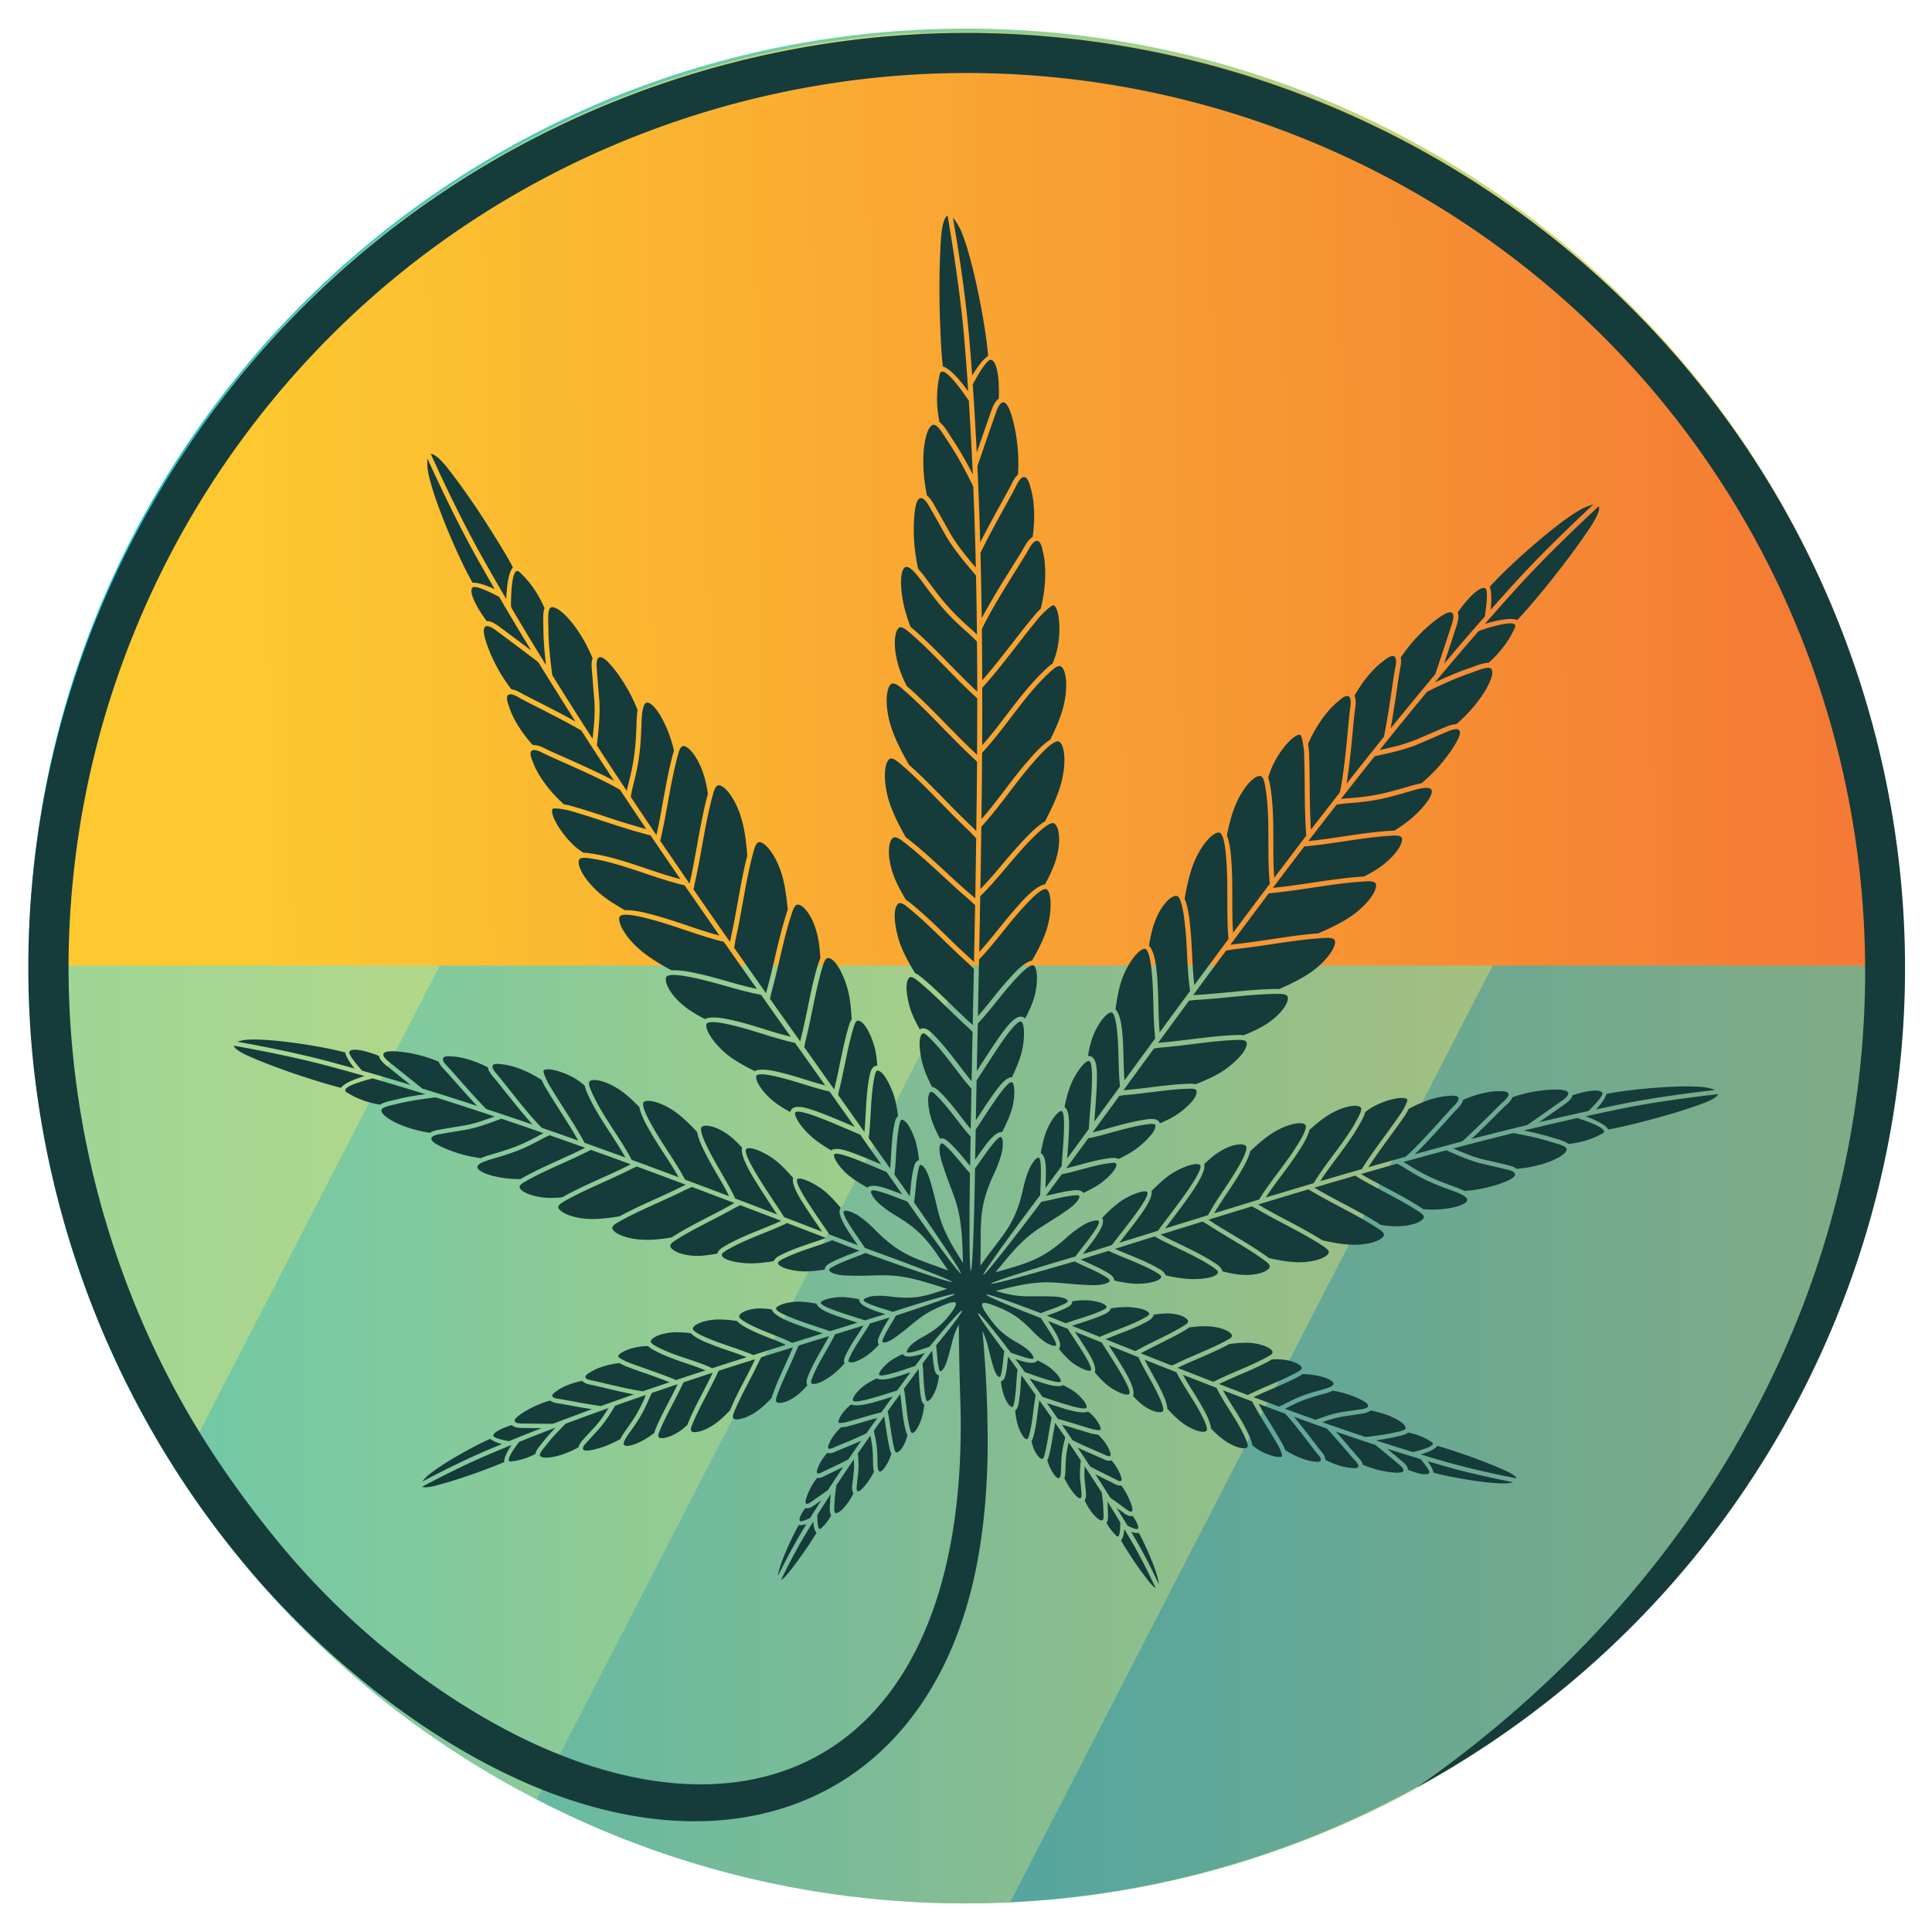
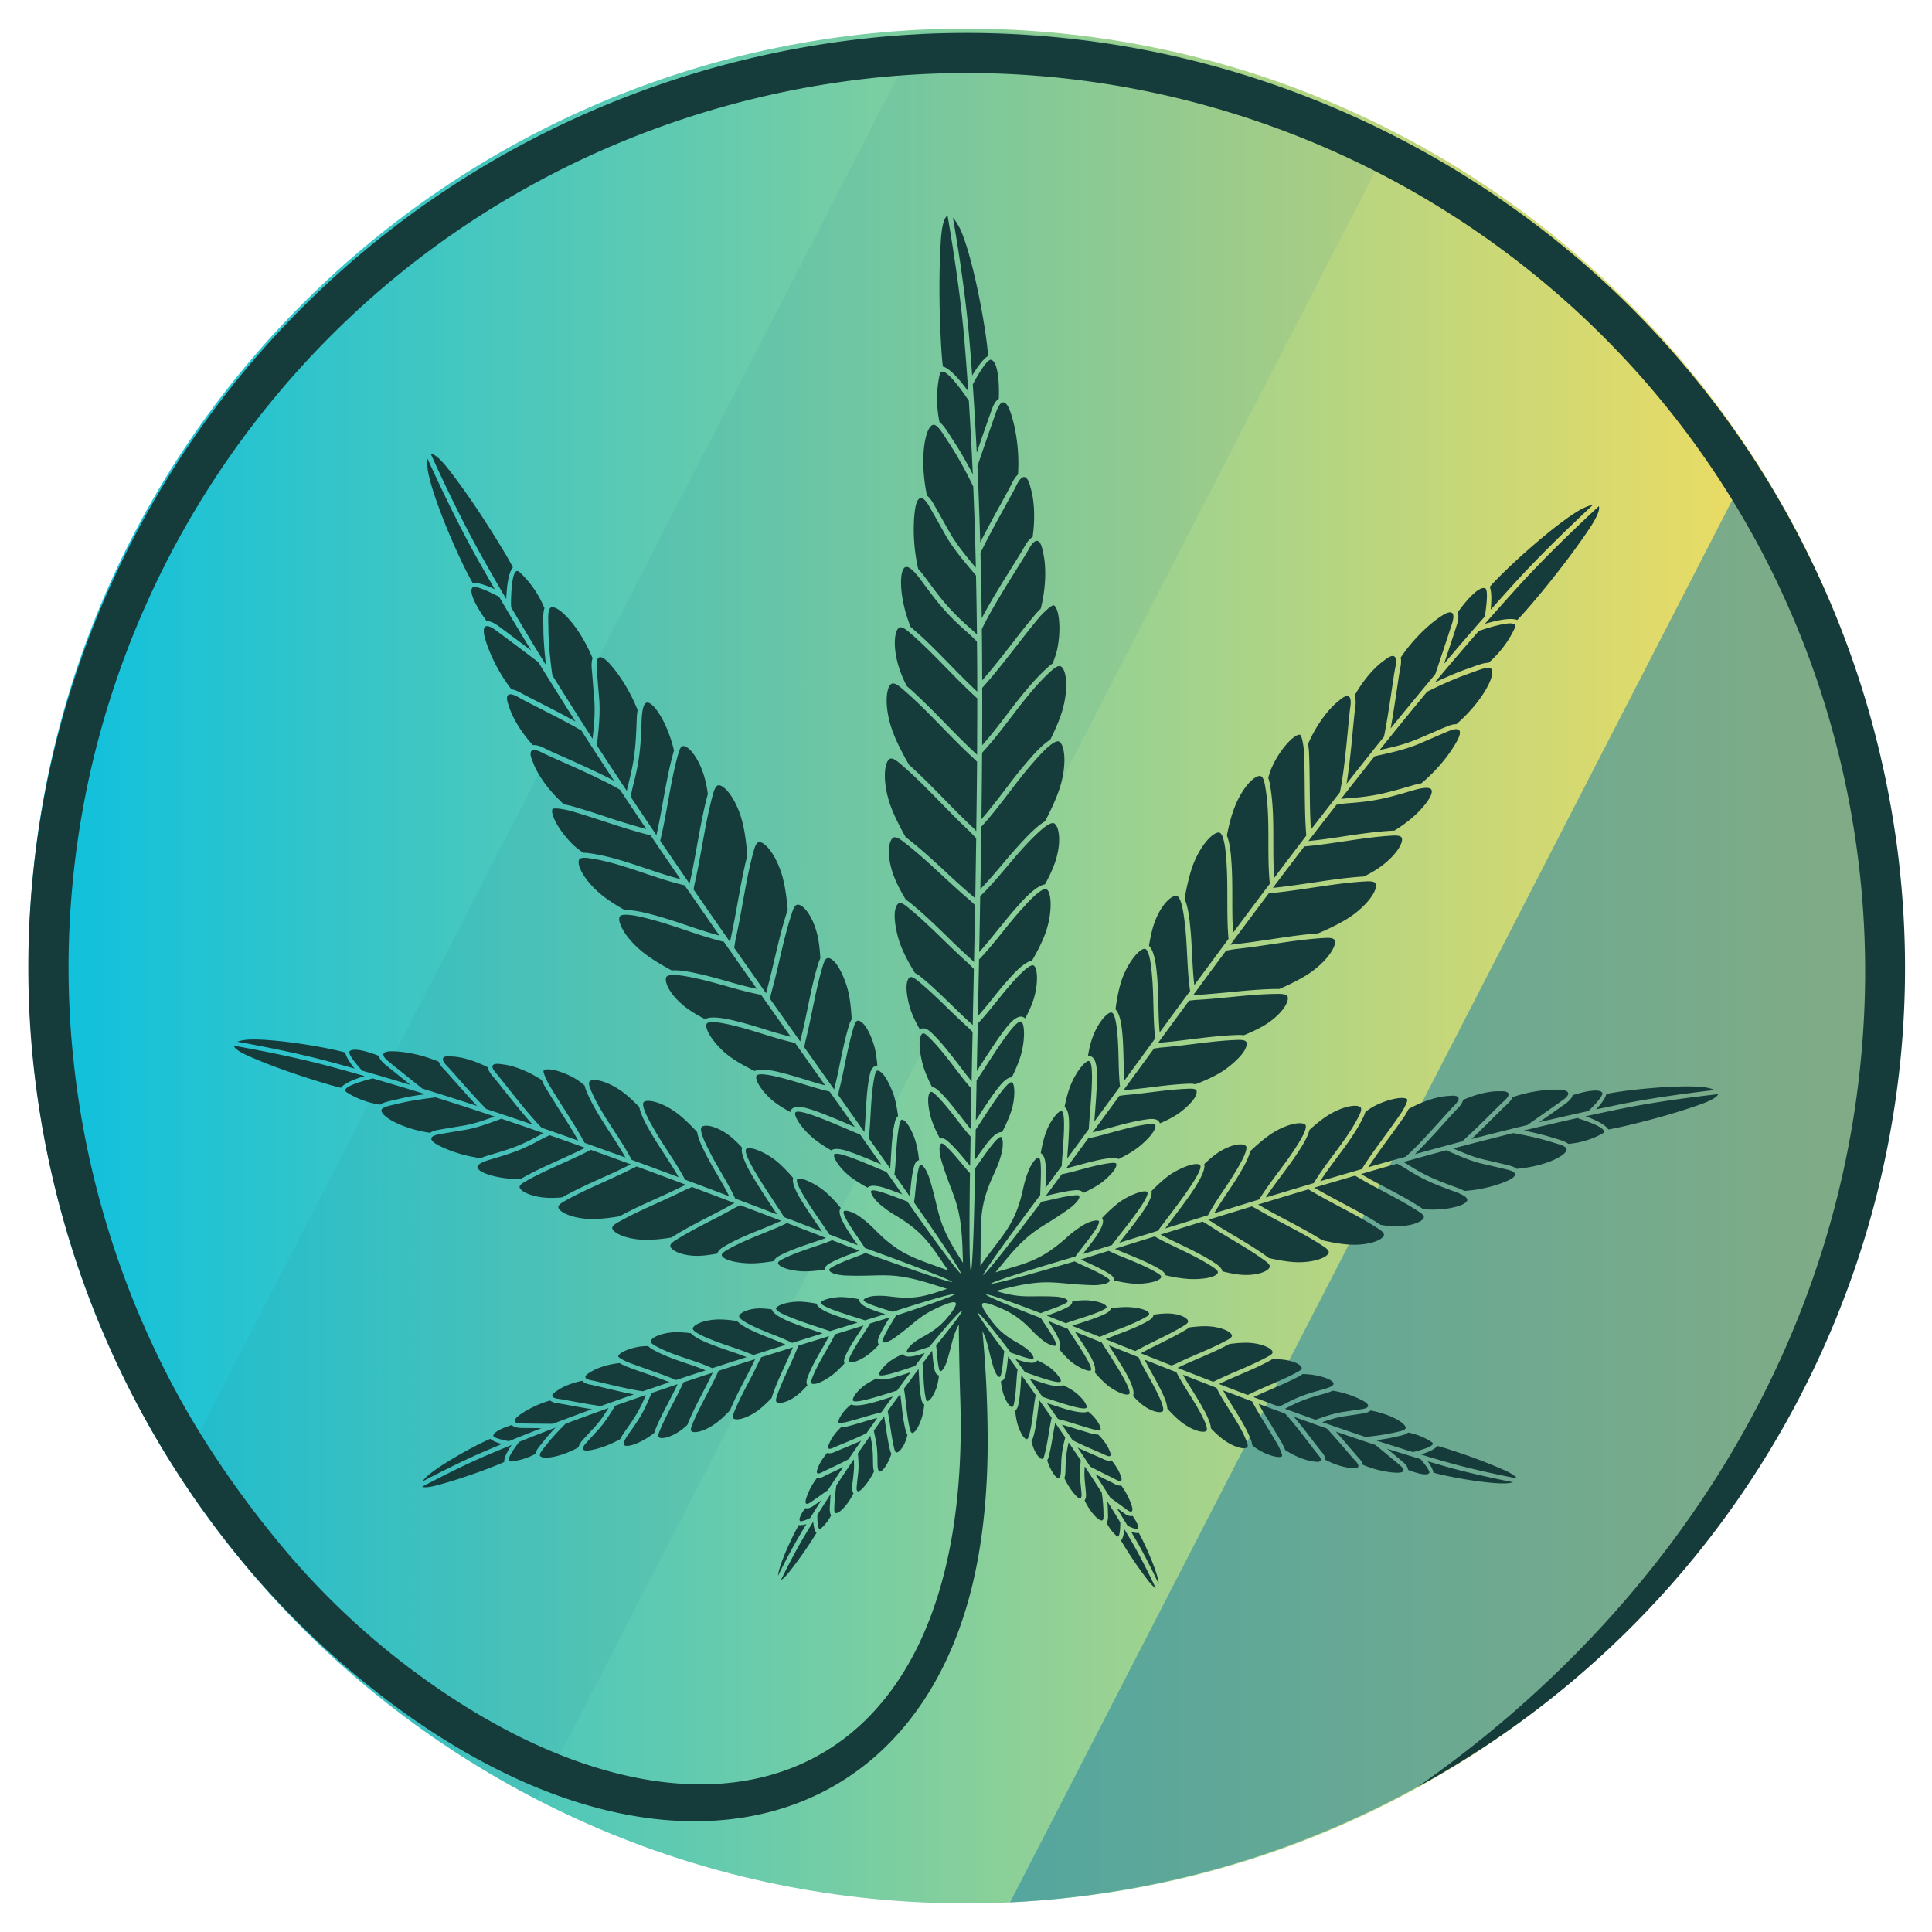
<svg xmlns="http://www.w3.org/2000/svg" data-bbox="2.11 2.133 139.881 139.74" height="192" viewBox="0 0 144 144" width="192" data-type="ugc">
  <g>
    <defs>
      <clipPath id="1bf8738e-1189-4e41-a579-44c6757b3941">
        <path d="M2.133 2.133h139.734v139.73H2.133Zm0 0" />
      </clipPath>
      <clipPath id="46aa2bcc-718d-42cb-befd-5f5d6521486b">
        <path d="M141.867 72c0 38.586-31.281 69.867-69.867 69.867-38.586 0-69.867-31.281-69.867-69.867C2.133 33.414 33.414 2.133 72 2.133c38.586 0 69.867 31.281 69.867 69.867Zm0 0" />
      </clipPath>
      <clipPath id="40a46c74-d133-4f1b-8256-a5a32221e5ee">
-         <path d="M2 2h67v108H2Zm0 0" />
-       </clipPath>
+         </clipPath>
      <clipPath id="b6cad9aa-dc52-498e-90ee-c33f78ca12be">
        <path d="m117.105-15.586 42.532 132.86-132.86 42.53-42.53-132.859Zm0 0" />
      </clipPath>
      <clipPath id="03c7ab44-36bb-4683-b122-d14e0240516d">
        <path d="m117.105-15.586 42.532 132.86-132.86 42.53-42.53-132.859Zm0 0" />
      </clipPath>
      <clipPath id="fcc4f157-8747-4ab4-980e-393cb037dfbb">
        <path d="m117.105-15.586 42.532 132.86-132.86 42.53-42.53-132.859Zm0 0" />
      </clipPath>
      <clipPath id="2a612ea8-8e24-47ac-9ffc-3c46cff51bf3">
-         <path d="M13 2h91v133H13Zm0 0" />
-       </clipPath>
+         </clipPath>
      <clipPath id="98d00d83-16e1-48a3-9a02-38c839261a80">
        <path d="m117.105-15.586 42.532 132.86-132.86 42.53-42.53-132.859Zm0 0" />
      </clipPath>
      <clipPath id="43834118-bf29-4370-844b-30acccc32ae9">
        <path d="m117.105-15.586 42.532 132.86-132.86 42.53-42.53-132.859Zm0 0" />
      </clipPath>
      <clipPath id="360fd77e-efdf-429e-8c33-edd8c66393a3">
        <path d="m117.105-15.586 42.532 132.86-132.86 42.53-42.53-132.859Zm0 0" />
      </clipPath>
      <clipPath id="301825fd-482f-4fe8-9289-a838f74daaea">
        <path d="M40 10h91v132H40Zm0 0" />
      </clipPath>
      <clipPath id="7d478fe7-6a48-4b09-b11a-f9ef13bd99e4">
        <path d="m117.105-15.586 42.532 132.86-132.86 42.53-42.53-132.859Zm0 0" />
      </clipPath>
      <clipPath id="5536f9bc-6f9f-4b69-97d7-b3be9b8a7923">
        <path d="m117.105-15.586 42.532 132.86-132.86 42.53-42.53-132.859Zm0 0" />
      </clipPath>
      <clipPath id="bdad4d96-3826-4e63-a9f5-e2b6530acd41">
-         <path d="m117.105-15.586 42.532 132.86-132.86 42.53-42.53-132.859Zm0 0" />
-       </clipPath>
+         </clipPath>
      <clipPath id="3438db33-5df8-4998-8afd-0924fad3f909">
        <path d="M75 34h67v108H75Zm0 0" />
      </clipPath>
      <clipPath id="6dc7ba29-0842-42a5-9c37-87908a15f665">
        <path d="m117.105-15.586 42.532 132.86-132.86 42.53-42.53-132.859Zm0 0" />
      </clipPath>
      <clipPath id="c48946c6-0fa2-44e3-99f6-d643a18dec8b">
        <path d="m117.105-15.586 42.532 132.86-132.86 42.53-42.53-132.859Zm0 0" />
      </clipPath>
      <clipPath id="1da4cd81-5bca-4d21-bd8f-8a7c34e560f5">
        <path d="m117.105-15.586 42.532 132.86-132.86 42.53-42.53-132.859Zm0 0" />
      </clipPath>
      <clipPath id="6f12d7d8-f28b-4b60-8469-6cf094b82ef7">
-         <path d="M40 10h91v132H40Zm0 0" />
-       </clipPath>
+         </clipPath>
      <clipPath id="6166009e-49ea-4349-9abc-b76177bae1a0">
        <path d="m117.105-15.586 42.532 132.86-132.86 42.53-42.53-132.859Zm0 0" />
      </clipPath>
      <clipPath id="b9743473-f65f-49b9-958c-45a384c2140c">
        <path d="m117.105-15.586 42.532 132.86-132.86 42.53-42.53-132.859Zm0 0" />
      </clipPath>
      <clipPath id="9d872842-e1da-42ab-a709-96f78bfa0c7b">
        <path d="m117.105-15.586 42.532 132.86-132.86 42.53-42.53-132.859Zm0 0" />
      </clipPath>
      <clipPath id="9f980a8b-4d1c-4536-929a-48cbd4cfed24">
        <path d="M13 2h91v133H13Zm0 0" />
      </clipPath>
      <clipPath id="ee5f1349-7a20-4742-98a2-4b92bb1fbbca">
        <path d="m117.105-15.586 42.532 132.86-132.86 42.53-42.53-132.859Zm0 0" />
      </clipPath>
      <clipPath id="270221fc-f194-4fc5-a9a9-11edb962487e">
        <path d="m117.105-15.586 42.532 132.86-132.86 42.53-42.53-132.859Zm0 0" />
      </clipPath>
      <clipPath id="17677947-76e9-45a6-a6e6-efbbcdb449f7">
        <path d="m117.105-15.586 42.532 132.86-132.86 42.53-42.53-132.859Zm0 0" />
      </clipPath>
      <clipPath id="c46d0644-3a1c-4b08-9b57-7bd867f75e35">
-         <path d="M2.336 2.336h139.5V72H2.336Zm0 0" />
+         <path d="M2.336 2.336h139.5V72H2.336m0 0" />
      </clipPath>
      <clipPath id="e2dec3c8-6908-4f55-86de-fd2899786c0e">
        <path d="M2.336 71.969C2.336 33.582 33.57 2.46 72.094 2.46c38.52 0 69.754 31.121 69.754 69.508Zm0 0" />
      </clipPath>
      <clipPath id="2846795e-4950-4645-ab12-b440a7af0880">
        <path d="M2 2.336h140V136H2Zm0 0" />
      </clipPath>
      <linearGradient id="86424d99-f9c2-42e0-bd1f-d9a61f3e08e3" y2="0" gradientUnits="userSpaceOnUse" x2="500" y1="0" gradientTransform="translate(2.131 2.131) scale(.279)" x1="0">
        <stop offset="0" stop-color="#0CC0DF" />
        <stop offset=".004" stop-color="#0DC0DF" />
        <stop offset=".008" stop-color="#0EC0DE" />
        <stop offset=".012" stop-color="#0FC0DE" />
        <stop offset=".016" stop-color="#10C0DD" />
        <stop offset=".02" stop-color="#11C1DD" />
        <stop offset=".023" stop-color="#12C1DC" />
        <stop offset=".027" stop-color="#13C1DB" />
        <stop offset=".031" stop-color="#14C1DB" />
        <stop offset=".035" stop-color="#15C1DA" />
        <stop offset=".039" stop-color="#15C1DA" />
        <stop offset=".043" stop-color="#16C1D9" />
        <stop offset=".047" stop-color="#17C1D9" />
        <stop offset=".051" stop-color="#18C2D8" />
        <stop offset=".055" stop-color="#19C2D8" />
        <stop offset=".059" stop-color="#1AC2D7" />
        <stop offset=".063" stop-color="#1BC2D7" />
        <stop offset=".066" stop-color="#1CC2D6" />
        <stop offset=".07" stop-color="#1DC2D6" />
        <stop offset=".074" stop-color="#1EC2D5" />
        <stop offset=".078" stop-color="#1FC2D5" />
        <stop offset=".082" stop-color="#20C2D4" />
        <stop offset=".086" stop-color="#21C3D4" />
        <stop offset=".09" stop-color="#22C3D3" />
        <stop offset=".094" stop-color="#23C3D3" />
        <stop offset=".098" stop-color="#24C3D2" />
        <stop offset=".102" stop-color="#25C3D1" />
        <stop offset=".105" stop-color="#26C3D1" />
        <stop offset=".109" stop-color="#27C3D0" />
        <stop offset=".113" stop-color="#28C3D0" />
        <stop offset=".117" stop-color="#28C4CF" />
        <stop offset=".121" stop-color="#29C4CF" />
        <stop offset=".125" stop-color="#2AC4CE" />
        <stop offset=".129" stop-color="#2BC4CE" />
        <stop offset=".133" stop-color="#2CC4CD" />
        <stop offset=".137" stop-color="#2DC4CD" />
        <stop offset=".141" stop-color="#2EC4CC" />
        <stop offset=".145" stop-color="#2FC4CC" />
        <stop offset=".148" stop-color="#30C4CB" />
        <stop offset=".152" stop-color="#31C5CB" />
        <stop offset=".156" stop-color="#32C5CA" />
        <stop offset=".16" stop-color="#33C5CA" />
        <stop offset=".164" stop-color="#34C5C9" />
        <stop offset=".168" stop-color="#35C5C9" />
        <stop offset=".172" stop-color="#36C5C8" />
        <stop offset=".176" stop-color="#37C5C8" />
        <stop offset=".18" stop-color="#38C5C7" />
        <stop offset=".184" stop-color="#39C6C6" />
        <stop offset=".188" stop-color="#3AC6C6" />
        <stop offset=".191" stop-color="#3AC6C5" />
        <stop offset=".195" stop-color="#3BC6C5" />
        <stop offset=".199" stop-color="#3CC6C4" />
        <stop offset=".203" stop-color="#3DC6C4" />
        <stop offset=".207" stop-color="#3EC6C3" />
        <stop offset=".211" stop-color="#3FC6C3" />
        <stop offset=".215" stop-color="#40C6C2" />
        <stop offset=".219" stop-color="#41C7C2" />
        <stop offset=".223" stop-color="#42C7C1" />
        <stop offset=".227" stop-color="#43C7C1" />
        <stop offset=".23" stop-color="#44C7C0" />
        <stop offset=".234" stop-color="#45C7C0" />
        <stop offset=".238" stop-color="#46C7BF" />
        <stop offset=".242" stop-color="#47C7BF" />
        <stop offset=".246" stop-color="#48C7BE" />
        <stop offset=".25" stop-color="#49C8BE" />
        <stop offset=".254" stop-color="#4AC8BD" />
        <stop offset=".258" stop-color="#4BC8BD" />
        <stop offset=".262" stop-color="#4CC8BC" />
        <stop offset=".266" stop-color="#4DC8BB" />
        <stop offset=".27" stop-color="#4DC8BB" />
        <stop offset=".273" stop-color="#4EC8BA" />
        <stop offset=".277" stop-color="#4FC8BA" />
        <stop offset=".281" stop-color="#50C8B9" />
        <stop offset=".285" stop-color="#51C9B9" />
        <stop offset=".289" stop-color="#52C9B8" />
        <stop offset=".293" stop-color="#53C9B8" />
        <stop offset=".297" stop-color="#54C9B7" />
        <stop offset=".301" stop-color="#55C9B7" />
        <stop offset=".305" stop-color="#56C9B6" />
        <stop offset=".309" stop-color="#57C9B6" />
        <stop offset=".313" stop-color="#58C9B5" />
        <stop offset=".316" stop-color="#59CAB5" />
        <stop offset=".32" stop-color="#5ACAB4" />
        <stop offset=".324" stop-color="#5BCAB4" />
        <stop offset=".328" stop-color="#5CCAB3" />
        <stop offset=".332" stop-color="#5DCAB3" />
        <stop offset=".336" stop-color="#5ECAB2" />
        <stop offset=".34" stop-color="#5FCAB2" />
        <stop offset=".344" stop-color="#60CAB1" />
        <stop offset=".348" stop-color="#60CAB0" />
        <stop offset=".352" stop-color="#61CBB0" />
        <stop offset=".355" stop-color="#62CBAF" />
        <stop offset=".359" stop-color="#63CBAF" />
        <stop offset=".363" stop-color="#64CBAE" />
        <stop offset=".367" stop-color="#65CBAE" />
        <stop offset=".371" stop-color="#66CBAD" />
        <stop offset=".375" stop-color="#67CBAD" />
        <stop offset=".379" stop-color="#68CBAC" />
        <stop offset=".383" stop-color="#69CCAC" />
        <stop offset=".387" stop-color="#6ACCAB" />
        <stop offset=".391" stop-color="#6BCCAB" />
        <stop offset=".395" stop-color="#6CCCAA" />
        <stop offset=".398" stop-color="#6DCCAA" />
        <stop offset=".402" stop-color="#6ECCA9" />
        <stop offset=".406" stop-color="#6FCCA9" />
        <stop offset=".41" stop-color="#70CCA8" />
        <stop offset=".414" stop-color="#71CCA8" />
        <stop offset=".418" stop-color="#72CDA7" />
        <stop offset=".422" stop-color="#73CDA7" />
        <stop offset=".426" stop-color="#73CDA6" />
        <stop offset=".43" stop-color="#74CDA5" />
        <stop offset=".434" stop-color="#75CDA5" />
        <stop offset=".438" stop-color="#76CDA4" />
        <stop offset=".441" stop-color="#77CDA4" />
        <stop offset=".445" stop-color="#78CDA3" />
        <stop offset=".449" stop-color="#79CEA3" />
        <stop offset=".453" stop-color="#7ACEA2" />
        <stop offset=".457" stop-color="#7BCEA2" />
        <stop offset=".461" stop-color="#7CCEA1" />
        <stop offset=".465" stop-color="#7DCEA1" />
        <stop offset=".469" stop-color="#7ECEA0" />
        <stop offset=".473" stop-color="#7FCEA0" />
        <stop offset=".477" stop-color="#80CE9F" />
        <stop offset=".48" stop-color="#81CE9F" />
        <stop offset=".484" stop-color="#82CF9E" />
        <stop offset=".488" stop-color="#83CF9E" />
        <stop offset=".492" stop-color="#84CF9D" />
        <stop offset=".496" stop-color="#85CF9D" />
        <stop offset=".5" stop-color="#85CF9C" />
        <stop offset=".504" stop-color="#86CF9C" />
        <stop offset=".508" stop-color="#87CF9B" />
        <stop offset=".512" stop-color="#88CF9A" />
        <stop offset=".516" stop-color="#89D09A" />
        <stop offset=".52" stop-color="#8AD099" />
        <stop offset=".523" stop-color="#8BD099" />
        <stop offset=".527" stop-color="#8CD098" />
        <stop offset=".531" stop-color="#8DD098" />
        <stop offset=".535" stop-color="#8ED097" />
        <stop offset=".539" stop-color="#8FD097" />
        <stop offset=".543" stop-color="#90D096" />
        <stop offset=".547" stop-color="#91D096" />
        <stop offset=".551" stop-color="#92D195" />
        <stop offset=".555" stop-color="#93D195" />
        <stop offset=".559" stop-color="#94D194" />
        <stop offset=".563" stop-color="#95D194" />
        <stop offset=".566" stop-color="#96D193" />
        <stop offset=".57" stop-color="#97D193" />
        <stop offset=".574" stop-color="#98D192" />
        <stop offset=".578" stop-color="#98D192" />
        <stop offset=".582" stop-color="#99D291" />
        <stop offset=".586" stop-color="#9AD291" />
        <stop offset=".59" stop-color="#9BD290" />
        <stop offset=".594" stop-color="#9CD28F" />
        <stop offset=".598" stop-color="#9DD28F" />
        <stop offset=".602" stop-color="#9ED28E" />
        <stop offset=".605" stop-color="#9FD28E" />
        <stop offset=".609" stop-color="#A0D28D" />
        <stop offset=".613" stop-color="#A1D28D" />
        <stop offset=".617" stop-color="#A2D38C" />
        <stop offset=".621" stop-color="#A3D38C" />
        <stop offset=".625" stop-color="#A4D38B" />
        <stop offset=".629" stop-color="#A5D38B" />
        <stop offset=".633" stop-color="#A6D38A" />
        <stop offset=".637" stop-color="#A7D38A" />
        <stop offset=".641" stop-color="#A8D389" />
        <stop offset=".645" stop-color="#A9D389" />
        <stop offset=".648" stop-color="#AAD488" />
        <stop offset=".652" stop-color="#ABD488" />
        <stop offset=".656" stop-color="#ABD487" />
        <stop offset=".66" stop-color="#ACD487" />
        <stop offset=".664" stop-color="#ADD486" />
        <stop offset=".668" stop-color="#AED486" />
        <stop offset=".672" stop-color="#AFD485" />
        <stop offset=".676" stop-color="#B0D484" />
        <stop offset=".68" stop-color="#B1D484" />
        <stop offset=".684" stop-color="#B2D583" />
        <stop offset=".688" stop-color="#B3D583" />
        <stop offset=".691" stop-color="#B4D582" />
        <stop offset=".695" stop-color="#B5D582" />
        <stop offset=".699" stop-color="#B6D581" />
        <stop offset=".703" stop-color="#B7D581" />
        <stop offset=".707" stop-color="#B8D580" />
        <stop offset=".711" stop-color="#B9D580" />
        <stop offset=".715" stop-color="#BAD67F" />
        <stop offset=".719" stop-color="#BBD67F" />
        <stop offset=".723" stop-color="#BCD67E" />
        <stop offset=".727" stop-color="#BDD67E" />
        <stop offset=".73" stop-color="#BDD67D" />
        <stop offset=".734" stop-color="#BED67D" />
        <stop offset=".738" stop-color="#BFD67C" />
        <stop offset=".742" stop-color="#C0D67C" />
        <stop offset=".746" stop-color="#C1D67B" />
        <stop offset=".75" stop-color="#C2D77B" />
        <stop offset=".754" stop-color="#C3D77A" />
        <stop offset=".758" stop-color="#C4D779" />
        <stop offset=".762" stop-color="#C5D779" />
        <stop offset=".766" stop-color="#C6D778" />
        <stop offset=".77" stop-color="#C7D778" />
        <stop offset=".773" stop-color="#C8D777" />
        <stop offset=".777" stop-color="#C9D777" />
        <stop offset=".781" stop-color="#CAD876" />
        <stop offset=".785" stop-color="#CBD876" />
        <stop offset=".789" stop-color="#CCD875" />
        <stop offset=".793" stop-color="#CDD875" />
        <stop offset=".797" stop-color="#CED874" />
        <stop offset=".801" stop-color="#CFD874" />
        <stop offset=".805" stop-color="#D0D873" />
        <stop offset=".809" stop-color="#D0D873" />
        <stop offset=".813" stop-color="#D1D872" />
        <stop offset=".816" stop-color="#D2D972" />
        <stop offset=".82" stop-color="#D3D971" />
        <stop offset=".824" stop-color="#D4D971" />
        <stop offset=".828" stop-color="#D5D970" />
        <stop offset=".832" stop-color="#D6D970" />
        <stop offset=".836" stop-color="#D7D96F" />
        <stop offset=".84" stop-color="#D8D96E" />
        <stop offset=".844" stop-color="#D9D96E" />
        <stop offset=".848" stop-color="#DADA6D" />
        <stop offset=".852" stop-color="#DBDA6D" />
        <stop offset=".855" stop-color="#DCDA6C" />
        <stop offset=".859" stop-color="#DDDA6C" />
        <stop offset=".863" stop-color="#DEDA6B" />
        <stop offset=".867" stop-color="#DFDA6B" />
        <stop offset=".871" stop-color="#E0DA6A" />
        <stop offset=".875" stop-color="#E1DA6A" />
        <stop offset=".879" stop-color="#E2DA69" />
        <stop offset=".883" stop-color="#E3DB69" />
        <stop offset=".887" stop-color="#E3DB68" />
        <stop offset=".891" stop-color="#E4DB68" />
        <stop offset=".895" stop-color="#E5DB67" />
        <stop offset=".898" stop-color="#E6DB67" />
        <stop offset=".902" stop-color="#E7DB66" />
        <stop offset=".906" stop-color="#E8DB66" />
        <stop offset=".91" stop-color="#E9DB65" />
        <stop offset=".914" stop-color="#EADC65" />
        <stop offset=".918" stop-color="#EBDC64" />
        <stop offset=".922" stop-color="#ECDC63" />
        <stop offset=".926" stop-color="#EDDC63" />
        <stop offset=".93" stop-color="#EEDC62" />
        <stop offset=".934" stop-color="#EFDC62" />
        <stop offset=".938" stop-color="#F0DC61" />
        <stop offset=".941" stop-color="#F1DC61" />
        <stop offset=".945" stop-color="#F2DC60" />
        <stop offset=".949" stop-color="#F3DD60" />
        <stop offset=".953" stop-color="#F4DD5F" />
        <stop offset=".957" stop-color="#F5DD5F" />
        <stop offset=".961" stop-color="#F6DD5E" />
        <stop offset=".965" stop-color="#F6DD5E" />
        <stop offset=".969" stop-color="#F7DD5D" />
        <stop offset=".973" stop-color="#F8DD5D" />
        <stop offset=".977" stop-color="#F9DD5C" />
        <stop offset=".98" stop-color="#FADE5C" />
        <stop offset=".984" stop-color="#FBDE5B" />
        <stop offset=".988" stop-color="#FCDE5B" />
        <stop offset=".992" stop-color="#FDDE5A" />
        <stop offset=".996" stop-color="#FEDE5A" />
        <stop offset="1" stop-color="#FFDE59" />
      </linearGradient>
      <linearGradient id="f725c665-eece-4615-acf3-6b74be9b3318" y2="66.475" gradientUnits="userSpaceOnUse" x2="-.713" y1="63.504" gradientTransform="matrix(.543 0 0 .541 2.337 2.46)" x1="257.73">
        <stop offset="0" stop-color="#F37735" />
        <stop offset=".006" stop-color="#F47735" />
        <stop offset=".008" stop-color="#F47835" />
        <stop offset=".016" stop-color="#F47835" />
        <stop offset=".023" stop-color="#F47935" />
        <stop offset=".031" stop-color="#F47A35" />
        <stop offset=".039" stop-color="#F47A35" />
        <stop offset=".047" stop-color="#F47B35" />
        <stop offset=".055" stop-color="#F47C35" />
        <stop offset=".063" stop-color="#F47C34" />
        <stop offset=".07" stop-color="#F47D34" />
        <stop offset=".078" stop-color="#F47E34" />
        <stop offset=".086" stop-color="#F47F34" />
        <stop offset=".094" stop-color="#F47F34" />
        <stop offset=".102" stop-color="#F58034" />
        <stop offset=".109" stop-color="#F58134" />
        <stop offset=".117" stop-color="#F58234" />
        <stop offset=".125" stop-color="#F58234" />
        <stop offset=".133" stop-color="#F58334" />
        <stop offset=".141" stop-color="#F58434" />
        <stop offset=".148" stop-color="#F58434" />
        <stop offset=".156" stop-color="#F58534" />
        <stop offset=".164" stop-color="#F58634" />
        <stop offset=".172" stop-color="#F58734" />
        <stop offset=".18" stop-color="#F58734" />
        <stop offset=".188" stop-color="#F58834" />
        <stop offset=".195" stop-color="#F68934" />
        <stop offset=".203" stop-color="#F68A34" />
        <stop offset=".211" stop-color="#F68A34" />
        <stop offset=".219" stop-color="#F68B34" />
        <stop offset=".227" stop-color="#F68C34" />
        <stop offset=".234" stop-color="#F68C34" />
        <stop offset=".242" stop-color="#F68D33" />
        <stop offset=".25" stop-color="#F68E33" />
        <stop offset=".258" stop-color="#F68F33" />
        <stop offset=".266" stop-color="#F68F33" />
        <stop offset=".273" stop-color="#F69033" />
        <stop offset=".281" stop-color="#F69133" />
        <stop offset=".289" stop-color="#F79133" />
        <stop offset=".297" stop-color="#F79233" />
        <stop offset=".305" stop-color="#F79333" />
        <stop offset=".313" stop-color="#F79433" />
        <stop offset=".32" stop-color="#F79433" />
        <stop offset=".328" stop-color="#F79533" />
        <stop offset=".336" stop-color="#F79633" />
        <stop offset=".344" stop-color="#F79733" />
        <stop offset=".352" stop-color="#F79733" />
        <stop offset=".359" stop-color="#F79833" />
        <stop offset=".367" stop-color="#F79933" />
        <stop offset=".375" stop-color="#F89933" />
        <stop offset=".383" stop-color="#F89A33" />
        <stop offset=".391" stop-color="#F89B33" />
        <stop offset=".398" stop-color="#F89C33" />
        <stop offset=".406" stop-color="#F89C33" />
        <stop offset=".414" stop-color="#F89D33" />
        <stop offset=".422" stop-color="#F89E32" />
        <stop offset=".43" stop-color="#F89F32" />
        <stop offset=".438" stop-color="#F89F32" />
        <stop offset=".445" stop-color="#F8A032" />
        <stop offset=".453" stop-color="#F8A132" />
        <stop offset=".461" stop-color="#F8A132" />
        <stop offset=".469" stop-color="#F9A232" />
        <stop offset=".477" stop-color="#F9A332" />
        <stop offset=".484" stop-color="#F9A432" />
        <stop offset=".492" stop-color="#F9A432" />
        <stop offset=".5" stop-color="#F9A532" />
        <stop offset=".508" stop-color="#F9A632" />
        <stop offset=".516" stop-color="#F9A732" />
        <stop offset=".523" stop-color="#F9A732" />
        <stop offset=".531" stop-color="#F9A832" />
        <stop offset=".539" stop-color="#F9A932" />
        <stop offset=".547" stop-color="#F9A932" />
        <stop offset=".555" stop-color="#F9AA32" />
        <stop offset=".563" stop-color="#FAAB32" />
        <stop offset=".57" stop-color="#FAAC32" />
        <stop offset=".578" stop-color="#FAAC32" />
        <stop offset=".586" stop-color="#FAAD32" />
        <stop offset=".594" stop-color="#FAAE32" />
        <stop offset=".602" stop-color="#FAAF31" />
        <stop offset=".609" stop-color="#FAAF31" />
        <stop offset=".617" stop-color="#FAB031" />
        <stop offset=".625" stop-color="#FAB131" />
        <stop offset=".633" stop-color="#FAB131" />
        <stop offset=".641" stop-color="#FAB231" />
        <stop offset=".648" stop-color="#FAB331" />
        <stop offset=".656" stop-color="#FBB431" />
        <stop offset=".664" stop-color="#FBB431" />
        <stop offset=".672" stop-color="#FBB531" />
        <stop offset=".68" stop-color="#FBB631" />
        <stop offset=".688" stop-color="#FBB631" />
        <stop offset=".695" stop-color="#FBB731" />
        <stop offset=".703" stop-color="#FBB831" />
        <stop offset=".711" stop-color="#FBB931" />
        <stop offset=".719" stop-color="#FBB931" />
        <stop offset=".727" stop-color="#FBBA31" />
        <stop offset=".734" stop-color="#FBBB31" />
        <stop offset=".742" stop-color="#FCBC31" />
        <stop offset=".75" stop-color="#FCBC31" />
        <stop offset=".758" stop-color="#FCBD31" />
        <stop offset=".766" stop-color="#FCBE31" />
        <stop offset=".773" stop-color="#FCBE31" />
        <stop offset=".781" stop-color="#FCBF30" />
        <stop offset=".789" stop-color="#FCC030" />
        <stop offset=".797" stop-color="#FCC130" />
        <stop offset=".805" stop-color="#FCC130" />
        <stop offset=".813" stop-color="#FCC230" />
        <stop offset=".82" stop-color="#FCC330" />
        <stop offset=".828" stop-color="#FCC430" />
        <stop offset=".836" stop-color="#FDC430" />
        <stop offset=".844" stop-color="#FDC530" />
        <stop offset=".852" stop-color="#FDC630" />
        <stop offset=".859" stop-color="#FDC630" />
        <stop offset=".867" stop-color="#FDC730" />
        <stop offset=".875" stop-color="#FDC830" />
        <stop offset=".994" stop-color="#FDC830" />
        <stop offset="1" stop-color="#FDC830" />
      </linearGradient>
    </defs>
    <g clip-path="url(#1bf8738e-1189-4e41-a579-44c6757b3941)">
      <g clip-path="url(#46aa2bcc-718d-42cb-befd-5f5d6521486b)">
        <path d="M2.133 2.133v139.73h139.734V2.133Zm0 0" fill="url(#86424d99-f9c2-42e0-bd1f-d9a61f3e08e3)" />
      </g>
    </g>
    <g clip-path="url(#40a46c74-d133-4f1b-8256-a5a32221e5ee)">
      <g clip-path="url(#b6cad9aa-dc52-498e-90ee-c33f78ca12be)">
        <g clip-path="url(#03c7ab44-36bb-4683-b122-d14e0240516d)">
          <g clip-path="url(#fcc4f157-8747-4ab4-980e-393cb037dfbb)">
            <path fill-opacity=".6" d="M13.273 109.855 68.602 2.43C44.543 3.605 21.754 17.223 9.93 40.172-1.89 63.125.262 89.586 13.273 109.855Zm0 0" fill="#fee266" />
          </g>
        </g>
      </g>
    </g>
    <g clip-path="url(#2a612ea8-8e24-47ac-9ffc-3c46cff51bf3)">
      <g clip-path="url(#98d00d83-16e1-48a3-9a02-38c839261a80)">
        <g clip-path="url(#43834118-bf29-4370-844b-30acccc32ae9)">
          <g clip-path="url(#360fd77e-efdf-429e-8c33-edd8c66393a3)">
            <path fill-opacity=".4" d="M68.602 2.43 13.273 109.855c6.407 9.973 15.438 18.446 26.735 24.266l63.87-124.023C92.583 4.28 80.439 1.848 68.603 2.43Zm0 0" fill="#fee266" />
          </g>
        </g>
      </g>
    </g>
    <g clip-path="url(#301825fd-482f-4fe8-9289-a838f74daaea)">
      <g clip-path="url(#7d478fe7-6a48-4b09-b11a-f9ef13bd99e4)">
        <g clip-path="url(#5536f9bc-6f9f-4b69-97d7-b3be9b8a7923)">
          <g clip-path="url(#bdad4d96-3826-4e63-a9f5-e2b6530acd41)">
            <path fill-opacity=".4" d="M40.008 134.121c11.293 5.816 23.437 8.25 35.277 7.668L130.61 34.363c-6.402-9.972-15.437-18.449-26.73-24.265Zm0 0" fill="#318ba2" />
          </g>
        </g>
      </g>
    </g>
    <g clip-path="url(#3438db33-5df8-4998-8afd-0924fad3f909)">
      <g clip-path="url(#6dc7ba29-0842-42a5-9c37-87908a15f665)">
        <g clip-path="url(#c48946c6-0fa2-44e3-99f6-d643a18dec8b)">
          <g clip-path="url(#1da4cd81-5bca-4d21-bd8f-8a7c34e560f5)">
            <path fill-opacity=".6" d="M130.61 34.363 75.284 141.79c24.055-1.176 46.848-14.793 58.668-37.746 11.82-22.95 9.668-49.414-3.344-69.68Zm0 0" fill="#318ba2" />
          </g>
        </g>
      </g>
    </g>
    <g clip-path="url(#6f12d7d8-f28b-4b60-8469-6cf094b82ef7)">
      <g clip-path="url(#6166009e-49ea-4349-9abc-b76177bae1a0)">
        <g clip-path="url(#b9743473-f65f-49b9-958c-45a384c2140c)">
          <g clip-path="url(#9d872842-e1da-42ab-a709-96f78bfa0c7b)">
            <path fill-opacity=".2" d="M75.285 141.79 130.61 34.362c-6.402-9.972-15.437-18.445-26.73-24.265L40.008 134.12c11.293 5.816 23.437 8.25 35.277 7.668Zm0 0" fill="#fee266" />
          </g>
        </g>
      </g>
    </g>
    <g clip-path="url(#9f980a8b-4d1c-4536-929a-48cbd4cfed24)">
      <g clip-path="url(#ee5f1349-7a20-4742-98a2-4b92bb1fbbca)">
        <g clip-path="url(#270221fc-f194-4fc5-a9a9-11edb962487e)">
          <g clip-path="url(#17677947-76e9-45a6-a6e6-efbbcdb449f7)">
            <path fill-opacity=".098" d="M103.879 10.098C92.582 4.28 80.437 1.848 68.602 2.43L13.273 109.855c6.407 9.973 15.438 18.446 26.735 24.266Zm0 0" fill="#318ba2" />
          </g>
        </g>
      </g>
    </g>
    <g clip-path="url(#c46d0644-3a1c-4b08-9b57-7bd867f75e35)">
      <g clip-path="url(#e2dec3c8-6908-4f55-86de-fd2899786c0e)">
-         <path d="M2.336 2.46v69.51h139.5V2.46Zm0 0" fill="url(#f725c665-eece-4615-acf3-6b74be9b3318)" />
-       </g>
+         </g>
    </g>
    <g clip-path="url(#2846795e-4950-4645-ab12-b440a7af0880)">
      <path fill-rule="evenodd" d="m65.676 86.785-.262-.113c-.754-.317-1.707-.715-2.387-.922-.476-.137-.855-.164-1.07-.008-.602-.347-1.121-.703-1.484-1.031-.77-.676-1.278-1.504-1.207-1.758.152-.512 3.699 1.164 4.84 1.606l1.57 2.226Zm-.93-1.96c.18-1.24.121-3.138.453-4.653.047-.23.114-.39.242-.375.094.012.215.094.348.234.254.27.594.926.813 1.551.14.426.257.98.335 1.606a.549.549 0 0 0-.132.16c-.051.093-.09.21-.118.343-.175.77-.226 1.637-.273 2.434-.023.34-.039.668-.066.965-.54-.754-1.067-1.516-1.602-2.266Zm2.5 4.195a35.137 35.137 0 0 0-1.16-.43c-.629-.211-1.188-.305-1.426-.07-.617-.336-1.164-.696-1.515-1.008-.625-.555-1.043-1.227-.977-1.442.121-.406 2.914.89 3.906 1.278.395.554.785 1.109 1.172 1.672Zm-.582-1.48c.145-1.017.113-2.54.383-3.774.043-.188.098-.325.203-.309.078.012.18.078.29.195.202.223.483.758.655 1.27.133.394.239.945.305 1.55a.421.421 0 0 0-.27.216.947.947 0 0 0-.105.269c-.152.555-.21 1.164-.266 1.73-.015.165-.035.333-.05.485a414.26 414.26 0 0 0-1.145-1.633Zm-28.93-42.892c.032-.836.145-1.957.496-2.359-.292-.57-.734-1.312-1.414-2.398-1.445-2.332-2.687-4.024-3.382-4.91-.758-.97-1.145-1.157-1.325-1.149.727 1.617 2.29 4.969 3.907 7.828a143.546 143.546 0 0 0 1.718 2.988Zm2.961 4.922c-.023-.199-.047-.406-.066-.629-.04-.34-.066-.707-.09-1.07a12.305 12.305 0 0 1-.035-.914c-.004-.11-.004-.246-.008-.39-.012-.47-.023-.926.086-1.239-.621-1.473-1.445-2.297-1.844-2.676-.547-.523-.64 1.282-.652 2.309 0 .062.008.21.008.3a225.315 225.315 0 0 0 2.601 4.31Zm3.473 5.496c.047-.449.098-.921.125-1.375a11.05 11.05 0 0 0-.004-1.609 56.85 56.85 0 0 1-.105-1.297l-.079-.945c-.027-.336-.003-.594.063-.781-.957-2.317-2.465-3.887-3.05-3.797-.34.054-.247.922-.243 1.691.008.621.055 1.317.121 1.957.055.559.121 1.067.172 1.422a317.356 317.356 0 0 0 3 4.734Zm2.55 3.883c.04-.203.087-.394.11-.488.25-.957.387-1.672.469-2.375.09-.723.121-1.418.156-2.344.008-.297.031-.582.07-.82-.609-1.55-1.496-2.82-2.125-3.496-.625-.672-1-.61-.921.383.043.59.113 1.441.18 2.246.093 1.05-.028 2.27-.15 3.328a.987.987 0 0 0-.015.18 265.661 265.661 0 0 0 2.227 3.386Zm2.208 3.301c.191-.84.344-1.695.496-2.547.223-1.219.441-2.441.773-3.625.012-.043.024-.086.04-.129a9.683 9.683 0 0 0-.797-2.219c-.555-1.066-1.047-1.472-1.286-1.34-.23.133-.304.715-.332 1.368-.07 1.875-.125 2.851-.633 4.797-.039.152-.14.582-.171.847.629.95 1.27 1.895 1.91 2.848Zm2.469 3.613c.015-.062.03-.136.054-.242.192-.86.352-1.754.512-2.644.234-1.282.46-2.559.8-3.797-.07-.5-.163-.938-.269-1.301-.414-1.383-1.133-2.246-1.539-2.274-.183-.015-.305.227-.398.575-.59 2.082-.828 4.347-1.348 6.488.73 1.066 1.457 2.133 2.188 3.195Zm3.02 4.348c.023-.121.042-.242.065-.352.192-.863.352-1.754.512-2.644.211-1.16.414-2.317.707-3.442-.082-1.101-.23-2.074-.441-2.777-.446-1.496-1.23-2.437-1.668-2.469-.203-.011-.328.254-.434.621-.59 2.106-.855 4.383-1.343 6.555-.028.106-.086.418-.122.59a697.888 697.888 0 0 0 2.723 3.918Zm2.687 3.824c.02-.101.039-.187.062-.265.219-.786.402-1.579.586-2.372.281-1.187.559-2.375.941-3.523.008-.023.012-.043.024-.066-.09-1.012-.23-1.918-.426-2.579-.445-1.492-1.23-2.43-1.668-2.464-.203-.016-.328.246-.434.62-.59 2.106-.855 4.38-1.343 6.551-.043.188-.082.477-.121.708.789 1.132 1.586 2.261 2.379 3.39Zm2.546 3.594c.012-.074.028-.152.043-.219.188-.738.344-1.492.5-2.242.23-1.129.461-2.258.797-3.34.047-.148.094-.281.157-.394-.043-.743-.125-1.399-.258-1.891-.344-1.313-1.016-2.113-1.414-2.117-.188-.008-.317.23-.426.562-.64 1.899-.984 3.934-1.524 5.88-.043.155-.09.382-.132.577a588.2 588.2 0 0 0 2.257 3.184Zm2.528 3.57c.008-.039.02-.078.023-.117.156-.61.29-1.242.414-1.875.2-.937.39-1.887.672-2.793a1.56 1.56 0 0 1 .184-.422l.008-.008c-.04-.906-.145-1.714-.313-2.308-.227-.82-.64-1.656-.965-1.989-.172-.18-.336-.277-.469-.28-.171-.012-.289.214-.386.53-.551 1.79-.824 3.72-1.285 5.56-.04.144-.075.37-.114.558.532.746 1.063 1.496 1.586 2.238Zm2.25 3.172c.043-.402.066-.848.094-1.312.054-.973.109-2.036.312-2.965.035-.149.074-.285.133-.39.105-.173.242-.274.426-.282-.043-.559-.118-1.063-.227-1.445-.191-.684-.535-1.387-.805-1.66-.148-.157-.289-.239-.398-.243-.145-.008-.238.18-.32.446-.465 1.5-.692 3.113-1.078 4.652-.032.113-.06.293-.086.445.648.918 1.3 1.836 1.949 2.754Zm-2.598-3.02c-1.23-.269-2.484-.757-3.754-1.058-.246-.063-1.586-.402-1.699-.094-.117.297.414 1.176 1.254 1.864.32.261.762.542 1.273.82.008-.012.008-.024.012-.035.117-.407.617-.422 1.313-.223.812.234 2.023.75 2.972 1.152.18.082.352.157.508.22-.625-.88-1.254-1.763-1.879-2.645Zm-2.57-3.62c-1.496-.32-3.024-.918-4.567-1.29-.3-.066-1.894-.476-2.03-.109-.141.352.487 1.402 1.495 2.234.496.407 1.235.844 2.098 1.262.484-.242 1.512.008 1.855.09v.004l.047.012c.614.144 1.223.332 1.817.515.515.16 1.027.317 1.53.446l-.276-.387c-.657-.926-1.313-1.856-1.97-2.778Zm-2.535-3.586c-1.606-.293-3.243-.891-4.899-1.239-.312-.066-2.008-.457-2.168-.066-.156.375.301 1.316 1.352 2.16.379.305.91.633 1.535.957.539-.285 1.766.02 2.176.11h-.008l.062.019c.735.168 1.454.394 2.168.613a32.25 32.25 0 0 0 1.996.574c-.742-1.039-1.476-2.085-2.214-3.128Zm-2.774-3.95c-1.765-.418-3.57-1.175-5.394-1.66-.348-.09-2.223-.62-2.38-.187-.144.414.403 1.5 1.602 2.507.543.461 1.348.973 2.285 1.473.626-.047 1.45.129 1.774.2l.066.015c.762.16 1.528.375 2.29.59.745.215 1.492.422 2.222.57a796.941 796.941 0 0 1-2.465-3.508Zm-2.926-4.21c-2.32-.528-4.718-1.684-7.132-2.024-.383-.05-.676-.04-.739.148-.152.41.395 1.5 1.594 2.512.453.387 1.094.805 1.832 1.219.692-.031 1.637.222 2 .32l.07.016c.864.234 1.704.511 2.543.793.82.281 1.633.55 2.434.765l-2.602-3.75Zm-2.535-3.723c-1.957-.48-4-1.262-5.984-1.828-.188-.055-1.254-.29-1.332-.114-.16.367.5 1.633 1.535 2.633.219.211.477.414.781.61a2.41 2.41 0 0 1 .457.035c1.426.195 2.828.668 4.215 1.136.86.286 1.715.579 2.555.793a486.26 486.26 0 0 1-2.227-3.265Zm-2.273-3.395c-1.63-.969-5.012-2.36-5.774-2.754-.89-.457-1.093-.136-.714.7.242.714 1.003 1.972 2.304 3.136.258.047.496.102.578.13a57.54 57.54 0 0 1 2.473.773 54.4 54.4 0 0 0 3.094.945c-.656-.973-1.317-1.95-1.961-2.93Zm-2.887-4.422c-1.691-.976-4.031-2.093-4.644-2.453-.86-.504-1.079-.195-.746.656.187.66.769 1.778 1.777 2.891.039-.004.074-.004.113-.004.203.004.461.082.781.246.235.121.735.348 1.36.621 1.133.508 2.668 1.188 3.8 1.793a279.201 279.201 0 0 1-2.44-3.75Zm-3.215-5.101a473.989 473.989 0 0 0-3.152-2.364c-.805-.593-1.055-.308-.816.57.253.93.898 2.442 1.976 3.833.2.015.445.11.754.293.219.125.707.37 1.328.687.793.407 1.79.91 2.692 1.418a394.602 394.602 0 0 1-2.782-4.437Zm-2.91-4.86c-.586-.308-1.808-.91-1.992-.687-.27.316.238 1.367 1.066 2.5.055-.004.11 0 .172.012.196.039.442.16.735.375.683.504 1.648 1.23 2.406 1.796-.813-1.332-1.61-2.66-2.387-3.996Zm46.215 48.149c.102-.121.21-.266.332-.426.398-.504.895-1.137 1.285-1.687.508-.715.875-1.375.79-1.743.585-.601 1.155-1.101 1.624-1.375.926-.55 1.746-.75 1.977-.582.492.344-2.485 4.008-3.114 4.91-.816.258-1.636.512-2.453.762Zm2.648-.477c1.16.684 3.043 1.395 4.414 2.34.207.149.344.281.278.395-.047.093-.18.183-.371.257-.36.141-1.133.223-1.836.176a10.079 10.079 0 0 1-1.676-.273.625.625 0 0 0-.121-.207 1.163 1.163 0 0 0-.29-.227c-.722-.441-1.581-.793-2.374-1.117-.352-.145-.688-.281-.988-.418l.855-.27c.707-.218 1.41-.44 2.11-.656Zm-5.363 1.32c.055-.066.11-.14.168-.218.102-.125.211-.266.367-.469.602-.781 1.188-1.66.899-2.004.57-.601 1.144-1.105 1.597-1.383.754-.449 1.563-.707 1.754-.57.399.281-2.07 3.207-2.617 3.969-.723.226-1.445.453-2.168.676Zm1.93-.246c.984.489 2.512.973 3.656 1.672.184.11.297.215.25.313-.035.078-.133.156-.289.226-.285.137-.91.243-1.484.243-.457 0-1.063-.09-1.72-.243a.46.46 0 0 0-.112-.293 1.222 1.222 0 0 0-.223-.187c-.508-.332-1.106-.602-1.656-.856-.176-.078-.344-.156-.504-.23l2.082-.645ZM118.18 83.2c.652.241 1.476.605 1.695.984.523-.086 1.215-.243 2.219-.493 2.203-.546 3.855-1.09 4.734-1.41.926-.336 1.18-.582 1.234-.73-1.46.164-4.5.535-7.16 1.074-.906.184-1.812.379-2.722.574Zm-4.61 1.062c.137.027.278.054.418.086.282.062.582.129.875.207.242.058.485.129.735.203.03.015.172.055.308.094.387.113.762.222.989.406a6.367 6.367 0 0 0 2.535-.766c.59-.32-1.063-.902-1.825-1.144l.063-.04a286.65 286.65 0 0 0-4.098.954Zm-5.25 1.336c.32.144.657.285 1 .418.422.171.856.312 1.27.406.347.082.71.164 1.047.242.343.082.62.145.77.184.292.07.5.16.632.27 2.05-.173 3.652-.942 3.727-1.423.039-.285-.66-.425-1.27-.62a18.46 18.46 0 0 0-1.57-.4 34.312 34.312 0 0 0-1.14-.222c-1.485.371-2.977.75-4.466 1.145Zm-3.718 1.011c.132.079.257.149.316.188.695.441 1.227.726 1.758.969.539.246 1.082.449 1.804.714.247.086.485.188.672.286 1.36-.09 2.563-.461 3.246-.778.688-.316.735-.625-.07-.816a146.01 146.01 0 0 0-1.816-.426c-.852-.195-1.785-.598-2.59-.96-.04-.016-.078-.036-.117-.052a414.97 414.97 0 0 0-3.203.875Zm-3.16.899c.046.027.105.058.152.086l-.004.011h.02c.542.313 1.109.61 1.675.907.91.484 1.82.968 2.664 1.523.047.035.09.063.13.09a7.952 7.952 0 0 0 1.898-.063c.984-.164 1.43-.445 1.382-.664-.046-.214-.488-.425-.996-.605-1.46-.535-2.215-.82-3.62-1.715-.114-.066-.403-.242-.61-.344-.895.254-1.793.508-2.692.774ZM97.96 88.52c.066.043.129.074.137.082.64.37 1.3.718 1.957 1.07.976.52 1.949 1.027 2.855 1.621a7.06 7.06 0 0 0 1.02.105c1.191.028 2.058-.312 2.187-.625.055-.144-.105-.296-.355-.457-1.489-.984-3.211-1.742-4.758-2.691-1.016.3-2.031.598-3.043.895Zm-4.195 1.261c.082.04.16.078.226.117.633.375 1.297.727 1.953 1.07.89.477 1.774.942 2.606 1.47.855.203 1.636.324 2.222.335 1.29.036 2.23-.34 2.368-.675.062-.153-.11-.325-.383-.5-1.512-.996-3.235-1.778-4.828-2.711-.114-.067-.274-.157-.41-.239-1.254.375-2.5.75-3.754 1.133Zm-3.7 1.133c.059.035.11.066.153.094.543.36 1.133.71 1.722 1.062.868.516 1.73 1.035 2.547 1.63l.094.07c.797.18 1.523.293 2.082.308 1.293.027 2.23-.348 2.363-.683.067-.153-.109-.317-.375-.493-1.515-1.004-3.242-1.78-4.832-2.71-.132-.079-.343-.184-.511-.274-1.079.332-2.16.66-3.243.996Zm-3.562 1.106c.402.222.879.445 1.371.683.934.45 1.953.942 2.793 1.516.133.094.242.187.312.281.07.082.114.172.13.258.57.144 1.085.238 1.495.262 1.118.062 1.922-.262 2.028-.575.047-.14-.106-.3-.344-.476-1.336-.98-2.848-1.762-4.25-2.68-.105-.07-.266-.16-.402-.242-1.047.324-2.09.648-3.133.973Zm3.535-1.446c.629-1.176 1.512-2.297 2.207-3.504.133-.23.867-1.457.598-1.675-.254-.22-1.117-.098-2.043.507-.309.203-.664.5-1.04.856.11.469-.437 1.418-1.14 2.414-.465.66-.965 1.316-1.367 1.848-.149.203-.293.39-.406.543 1.058-.329 2.125-.657 3.191-.989Zm3.813-1.172c.773-1.265 1.828-2.484 2.668-3.78.16-.25 1.054-1.579.75-1.81-.286-.222-1.286-.066-2.383.61-.492.308-1.09.797-1.707 1.387-.118.515-.473 1.14-.618 1.379l-.027.05c-.328.575-.691 1.114-1.05 1.649a34.026 34.026 0 0 0-.989 1.543c1.121-.34 2.242-.684 3.356-1.028Zm4.066-1.218c1.004-1.68 2.516-3.258 3.39-5.055.141-.285.208-.516.075-.617-.29-.219-1.29-.07-2.39.613-.407.25-.888.633-1.395 1.094-.133.558-.59 1.265-.762 1.527l-.035.055c-.395.61-.832 1.207-1.27 1.789-.414.555-.828 1.11-1.187 1.664 1.195-.356 2.386-.715 3.574-1.07Zm3.582-1.047c.875-1.403 2-2.797 2.945-4.196.094-.136.543-.914.43-1.015-.254-.223-1.418-.028-2.469.531a4.5 4.5 0 0 0-.644.43 2.164 2.164 0 0 1-.153.39c-.515 1.067-1.246 2.047-1.968 3.016-.43.582-.868 1.164-1.239 1.746 1.035-.3 2.067-.605 3.098-.902Zm3.266-.918c1.18-1.04 3.113-3.309 3.609-3.805.59-.578.387-.82-.363-.73-.625.011-1.79.28-3.024.976-.101.211-.222.403-.261.469-.387.566-.813 1.148-1.243 1.738A50.518 50.518 0 0 0 101.979 87c.93-.266 1.856-.527 2.786-.781Zm4.214-1.145c1.2-1.07 2.657-2.601 3.094-2.984.614-.55.426-.797-.332-.754-.558-.023-1.574.148-2.699.648a.465.465 0 0 1-.027.106c-.055.16-.188.347-.403.562-.16.157-.46.493-.836.907-.668.742-1.566 1.738-2.32 2.468 1.18-.324 2.356-.644 3.523-.953Zm4.856-1.219c.629-.44 1.914-1.343 2.629-1.847.672-.48.512-.75-.246-.79-.79-.034-2.13.087-3.489.563l-.003.016c-.063.16-.207.336-.43.539-.164.144-.484.465-.887.863-.5.5-1.133 1.13-1.738 1.7a232.43 232.43 0 0 1 4.164-1.044Zm4.555-1.046c.398-.383 1.16-1.172 1.03-1.368-.179-.285-1.124-.164-2.214.192a.51.51 0 0 1-.059.156c-.082.148-.242.313-.484.488-.492.348-1.293.91-1.95 1.368 1.231-.29 2.458-.567 3.677-.836Zm9.43-1.567a3.47 3.47 0 0 0-.766-.203c-1.739-.219-5.754.164-7.325.5-.074.332-.433.785-.765 1.148.625-.128 1.246-.261 1.87-.39 2.552-.516 5.458-.879 6.985-1.055ZM95.327 104.84c.152-.063.348-.16.426-.2 1.121-.59 1.703-.765 2.848-1.078.39-.109.738-.234.789-.394.046-.164-.274-.406-1.008-.59a5.964 5.964 0 0 0-1.293-.164c-.063.05-.13.086-.2.133-.675.367-1.398.68-2.12.992-.418.18-.832.36-1.243.55h-.004l-.09.044c.63.238 1.266.476 1.895.707Zm-1.523-.211c.285.523.613 1.047.933 1.566.282.465.567.93.832 1.399.035.058.145.281.223.484.848.55 1.656.8 2.102.848.57.11.734-.063.324-.535-.34-.395-1.606-2.149-2.438-3.032-.656-.242-1.32-.48-1.976-.73Zm-2.645-1c.227.418.492.836.754 1.258.488.777.98 1.562 1.316 2.414.055.14.094.27.098.39l.008.024a3.1 3.1 0 0 0 .367.281c.762.488 1.629.703 1.836.555.098-.07-.2-.688-.262-.797-.625-1.094-1.375-2.207-1.949-3.3-.723-.274-1.445-.552-2.168-.825Zm1.844.348c1.219-.614 2.543-1.079 3.723-1.723.195-.11.328-.215.289-.328-.075-.242-.711-.551-1.61-.606a5.195 5.195 0 0 0-.601.004c-.035.024-.075.043-.114.067-.722.402-1.504.738-2.296 1.078-.512.219-1.032.445-1.536.687.715.274 1.43.551 2.145.82Zm-2.574-.985c.101-.047.199-.094.277-.133 1.262-.609 2.617-1.093 3.82-1.761.215-.114.36-.23.32-.352-.081-.262-.773-.601-1.75-.66-.39-.02-.902.012-1.468.09-.715.39-1.492.726-2.266 1.062-.52.223-1.039.446-1.539.692-.015.004-.035.015-.054.023.886.352 1.773.695 2.66 1.04Zm-2.262-.527c.215.394.46.789.715 1.191.293.469.586.942.851 1.438l.024.035c.125.238.469.871.5 1.336.328.344.637.62.906.82.79.582 1.535.758 1.77.61.109-.07.07-.247-.02-.473-.562-1.434-1.59-2.645-2.242-3.98-.832-.325-1.672-.649-2.504-.977Zm-2.856-1.125c.184.363.387.726.59 1.094.243.437.485.875.696 1.316l.015.04c.102.206.371.772.395 1.206.406.445.793.817 1.125 1.059.789.582 1.535.757 1.765.61.247-.153-.351-1.216-.457-1.419-.546-1.012-1.254-1.98-1.761-2.969-.79-.308-1.578-.62-2.368-.937Zm2.008.437c.13-.05.266-.105.356-.148 1.258-.613 2.617-1.098 3.82-1.762.215-.113.36-.23.32-.351-.082-.266-.773-.606-1.75-.66-.386-.024-.879.011-1.43.082-.054.05-.12.093-.198.144-.649.395-1.344.734-2.032 1.082-.46.227-.918.453-1.363.695l-.012.008c.762.305 1.528.606 2.29.91Zm-4.675-1.504c.054.09.117.184.183.29.281.437.621.976.922 1.476.496.836.86 1.633.7 2.004.241.27.476.488.679.648.668.516 1.308.653 1.52.512.214-.156-.266-1.129-.356-1.308-.441-.942-1.027-1.82-1.434-2.735-.742-.297-1.476-.594-2.214-.887Zm1.964.426c.094-.047.2-.094.274-.133 1.113-.609 2.312-1.109 3.379-1.77.191-.116.32-.23.289-.343-.063-.242-.649-.539-1.5-.555a6.354 6.354 0 0 0-1.067.094.46.46 0 0 1-.132.254 1.22 1.22 0 0 1-.274.207c-.687.399-1.488.707-2.223.984-.335.133-.66.258-.949.38.735.3 1.469.59 2.203.882Zm-4.488-1.437.121.183c.266.407.598.907.875 1.364.367.617.61 1.175.48 1.48.383.453.766.832 1.087 1.066.668.473 1.273.668 1.464.56.38-.228-1.546-3.048-2.027-3.849-.621-.254-1.238-.5-1.855-.75Zm1.856.386c.921-.441 2.359-.859 3.43-1.484.171-.094.28-.187.238-.281-.028-.07-.125-.149-.266-.215-.266-.133-.848-.238-1.375-.246a7.373 7.373 0 0 0-1.2.094.504.504 0 0 1-.136.218 1.154 1.154 0 0 1-.254.172c-.582.29-1.254.504-1.871.703-.223.07-.438.137-.637.207l.48.196c.532.207 1.06.422 1.59.636Zm-3.86-1.195.016.024c.062.097.133.203.242.378.434.66.836 1.399.547 1.676.379.465.758.86 1.074 1.086.547.383 1.14.625 1.29.531.312-.18-1.274-2.414-1.7-3.105a82.18 82.18 0 0 1-1.469-.59Zm1.332.176c.774-.305 1.926-.574 2.817-1.02.14-.074.234-.144.207-.226-.02-.055-.094-.125-.203-.188-.211-.12-.68-.238-1.11-.27-.332-.027-.762 0-1.238.06a.393.393 0 0 1-.125.288.862.862 0 0 1-.2.141c-.41.227-.882.398-1.32.559-.082.023-.172.058-.254.086l1.426.57Zm23.09 8.723.059-.004c.218-.035.441-.067.675-.106.204-.035.399-.07.575-.11.093-.023.164-.038.23-.054.348-.074.688-.14.875-.305.91.176 1.484.536 1.758.711.414.27-.793.598-1.402.746-.922-.285-1.848-.578-2.77-.878ZM98.551 106c.207-.074.414-.137.625-.203a6.54 6.54 0 0 1 .972-.227c.325-.05.618-.093.813-.12.254-.04.457-.071.59-.095.242-.03.418-.093.535-.175.023-.016.039-.032.062-.051 1.485.27 2.594.926 2.622 1.281.015.223-.524.29-1 .399a14.86 14.86 0 0 1-1.215.203c-.293.039-.563.07-.774.093a220.363 220.363 0 0 1-3.23-1.105Zm-2.778-.996c.055-.027.106-.055.133-.067.543-.285.957-.472 1.375-.624.43-.157.852-.278 1.41-.43a3.16 3.16 0 0 0 .575-.2c.027-.011.046-.023.07-.03.96.156 1.789.492 2.27.761.496.281.519.52-.106.617l-1.402.207c-.653.094-1.387.348-2.016.575l-.027.011c-.762-.27-1.524-.547-2.282-.82Zm3.125 1.473c.829.878 1.801 2.074 2.102 2.382.434.457.273.633-.293.551-.414-.02-1.133-.195-1.922-.605a.472.472 0 0 0-.023-.149c-.035-.14-.125-.297-.285-.484-.102-.117-.313-.39-.579-.73a50.504 50.504 0 0 0-1.457-1.844c.82.297 1.641.59 2.457.879Zm3.625 1.222c.473.39 1.317 1.086 1.793 1.489.48.402.344.593-.23.578-.582-.016-1.547-.18-2.512-.594-.008-.027-.011-.05-.023-.078-.04-.137-.145-.29-.309-.461-.113-.117-.332-.38-.613-.703a59.283 59.283 0 0 0-1.063-1.227c.985.34 1.973.676 2.957.996Zm3.352 1.051c.285.332.75.91.648 1.043-.152.2-.808.066-1.578-.242a.635.635 0 0 0-.05-.192c-.055-.129-.176-.27-.364-.421-.312-.266-.75-.633-1.148-.958.836.262 1.664.52 2.492.77Zm.027-.344c.493-.148 1.043-.37 1.223-.636.383.097.875.253 1.559.484a37.189 37.189 0 0 1 3.496 1.348c.601.273.808.464.87.585-1.105-.21-3.362-.675-5.327-1.242a64.152 64.152 0 0 1-1.82-.539Zm6.883 2.07a2.49 2.49 0 0 1-.512.083c-1.296.058-4.218-.454-5.433-.797-.035-.242-.227-.567-.426-.848.41.121.813.234 1.219.356 1.863.535 3.988.976 5.152 1.207Zm-30.652.797-.012-.007c.016.129.04.27.055.418.031.285.058.601.066.879.004.347.051.734-.101.761-.246.043-.86-.566-1.301-1.492a.435.435 0 0 0 .058-.121c.047-.102.059-.25.04-.438-.012-.156-.028-.312-.043-.468a38.25 38.25 0 0 1-.051-.54c-.02-.218-.02-.46-.012-.703.008-.082.012-.175.02-.265.433.656.859 1.316 1.28 1.976Zm-.5-1.398c.281.148.566.285.8.406.274.133.493.239.594.297.164.094.301.14.418.149.051 0 .09 0 .13-.004.417.566.675 1.164.788 1.547.11.394 0 .52-.367.261-.328-.242-.883-.644-1.246-.906a106.53 106.53 0 0 0-1.117-1.75Zm-1.313-1.98c.438.21.922.418 1.309.585.281.122.504.22.601.27.172.082.317.121.426.125a.48.48 0 0 0 .184-.035c.379.453.605.883.687 1.152.157.38.055.516-.336.297-.254-.144-1.191-.582-1.937-.984-.309-.473-.617-.942-.934-1.41Zm.192 2.398c.035.363.074.742.097 1.008.036.445-.129.476-.41.18-.254-.262-.597-.731-.867-1.31a1.42 1.42 0 0 0 .043-.163c.027-.133.035-.285.04-.453.01-.407.022-.72.054-1.04.035-.3.09-.6.183-1.003.32.468.63.933.946 1.402-.02-.012-.028-.023-.047-.035-.043.457-.082.976-.04 1.414Zm-1.364-4.106c.356.098.715.208 1.075.325.386.113.77.234 1.117.336.062.015.305.062.488.082h.027c.465.453.747.922.844 1.203.172.375.082.515-.312.32-.328-.168-1.668-.7-2.45-1.117a93.032 93.032 0 0 0-.789-1.148Zm-.066 3.364c-.008.293-.039.55-.14.61-.106.066-.329-.114-.587-.595a4.188 4.188 0 0 1-.3-.73.958.958 0 0 0 .113-.273c.14-.536.23-1.09.324-1.645.051-.293.102-.578.156-.871.247.363.497.723.747 1.086-.02.101-.04.207-.06.258-.214.879-.23 1.312-.253 2.16Zm-1.055-4.977.028.012c.398.133.886.293 1.355.434.707.203 1.363.332 1.695.19.082.063.153.122.22.185.476.437.773 1.007.702 1.171-.035.082-.515-.023-.597-.046-.852-.23-1.727-.547-2.575-.758-.273-.395-.55-.79-.828-1.188Zm.356 1.094c-.203.93-.297 1.91-.543 2.812-.04.153-.094.262-.176.258-.184-.011-.508-.398-.7-1.011a6.022 6.022 0 0 1-.085-.32l.012-.016c.05-.079.09-.172.12-.274.18-.617.266-1.308.344-1.941.04-.293.07-.567.11-.809.308.434.613.867.918 1.301Zm-1.656-2.93c.363.133.8.282 1.199.403.562.168 1.058.246 1.312.097.418.211.785.422 1.02.63.504.425.781.866.73 1.038-.093.317-2.39-.504-3.285-.789-.324-.457-.652-.918-.976-1.379Zm.472 1.25c-.176.801-.219 2.051-.511 3.035-.043.153-.094.258-.176.239-.063-.008-.14-.063-.223-.164-.152-.18-.352-.614-.469-1.028a6.338 6.338 0 0 1-.156-.933.405.405 0 0 0 .133-.157.688.688 0 0 0 .094-.246c.12-.535.16-1.12.195-1.668.016-.203.027-.398.043-.574.36.492.71.992 1.07 1.496Zm-1.515-2.695.093.031c.645.219 1.356.403 1.543.07.434.204.809.426 1.047.626.422.359.742.789.7.933-.083.262-1.876-.406-2.676-.683-.239-.325-.473-.653-.707-.977Zm.16.793c-.106.691-.086 1.73-.278 2.57-.027.133-.07.223-.136.215-.055-.004-.121-.047-.2-.125-.14-.144-.328-.5-.44-.844a4.374 4.374 0 0 1-.188-.949.404.404 0 0 0 .242-.187c.031-.063.058-.125.082-.204.097-.386.144-.804.183-1.183.008-.094.02-.18.028-.27.238.325.472.649.707.977Zm6.691 9.82c.004.074.016.153.02.23.007.141.02.286.02.423 0 .035.003.101.003.171.016.301.027.586-.105.762.27.535.59.836.75.992.246.227.277-.546.277-1.011-.313-.524-.64-1.047-.965-1.567Zm1.508 1.813c.281.136.687.312.762.23.105-.129-.075-.52-.387-.965a.495.495 0 0 1-.215.008.966.966 0 0 1-.398-.191c-.16-.117-.364-.262-.582-.418.277.445.547.89.82 1.336Zm.27.457c.203.062.414.105.57.078.46.828 1.273 2.66 1.449 3.539.016.082.027.176.027.258a45.267 45.267 0 0 0-1.687-3.266c-.121-.203-.238-.406-.36-.61Zm1.832 4.203c-.098-.059-.258-.188-.497-.48a26.966 26.966 0 0 1-1.546-2.188 21.14 21.14 0 0 1-.551-.89c.148-.16.219-.508.254-.844.191.324.386.652.574.976.719 1.234 1.418 2.68 1.766 3.426Zm-13.56-46.16c-.147-.149-.327-.336-.448-.446-1.528-1.363-2.938-2.914-4.516-4.18-.277-.226-.512-.355-.668-.241-.11.082-.2.27-.242.535-.09.488.05 1.484.34 2.347.219.645.625 1.442 1.148 2.29.125.054.254.14.387.246.793.632 1.535 1.363 2.289 2.09.496.484.992.968 1.5 1.421.043.04.082.078.129.117l.02-1.242c.023-.98.046-1.957.062-2.937Zm.095-4.75c-.16-.149-.348-.336-.48-.446-1.665-1.414-3.2-3.02-4.915-4.324-.305-.23-.562-.367-.722-.25-.356.246-.473 1.364.015 2.73.188.536.52 1.188.945 1.891.11.063.22.145.336.235.938.757 1.832 1.625 2.727 2.496a56.81 56.81 0 0 0 1.8 1.699c.071.066.137.129.212.203l.082-4.234Zm.082-4.985c-.184-.187-.403-.433-.551-.574-1.75-1.644-3.363-3.512-5.168-5.035-.316-.266-.594-.426-.762-.29-.37.29-.5 1.595.004 3.2.23.723.664 1.633 1.219 2.613l.008.004c1.039.793 2.004 1.684 2.968 2.575a57.52 57.52 0 0 0 1.961 1.765c.079.059.16.145.25.227.028-1.496.047-2.992.07-4.485Zm.062-5.71c-.16-.157-.344-.333-.48-.458-1.754-1.644-3.364-3.515-5.164-5.039-.32-.265-.59-.422-.762-.289-.375.29-.504 1.602.004 3.2.242.769.719 1.761 1.332 2.816.91.809 1.777 1.7 2.648 2.586a68.65 68.65 0 0 0 2.063 2.05c.094.087.2.196.3.313.024-1.726.047-3.453.06-5.18Zm.016-4.72c-1.762-1.593-3.348-3.476-5.14-4.988-.294-.246-.548-.39-.704-.27-.34.27-.46 1.474.008 2.954.125.402.324.875.574 1.379 1.027.887 1.992 1.879 2.957 2.867.688.7 1.371 1.395 2.063 2.05.101.095.168.153.23.216.004-1.403.012-2.805.012-4.207Zm-.024-4.245v.015a11 11 0 0 0-.68-.66c-1.632-1.43-2.269-2.266-3.464-3.89-.422-.567-.84-1.04-1.129-1.02-.293.023-.48.684-.332 1.965.094.785.32 1.644.66 2.508.02.015.043.039.07.058 1 .844 1.938 1.805 2.875 2.766a65.75 65.75 0 0 0 1.813 1.804.108.108 0 0 1 .004.036l.012-.02.195.184c0-1.25-.008-2.496-.024-3.746Zm-.07-4.903c-.039-.062-.09-.117-.14-.18-.743-.867-1.594-1.882-2.153-2.874-.418-.754-.871-1.555-1.191-2.11-.532-.93-.907-.762-1.055.215-.148.988-.176 2.676.23 4.445.172.184.356.41.532.649.597.808 1.047 1.422 1.558 2.004.5.578 1.051 1.133 1.86 1.836.082.07.258.238.43.402-.016-1.469-.04-2.93-.07-4.387Zm-.207-6.648a31.56 31.56 0 0 0-.723-1.41 23.552 23.552 0 0 0-1.074-1.813c-.46-.687-.902-1.515-1.242-1.355-.582.265-.969 2.597-.41 5.254.16.125.324.328.496.625.176.312.348.617.504.89.219.39.457.817.691 1.223.262.476.606.965.977 1.441.324.426.656.825.976 1.196a279.26 279.26 0 0 0-.195-6.051Zm.52 4.168a94.683 94.683 0 0 1 1.586-2.953c.351-.649.64-1.168.761-1.418.156-.328.317-.551.469-.688.129-1.898-.215-3.652-.559-4.637-.32-.93-.71-1.035-1.07-.023a481.787 481.787 0 0 0-1.394 4.035c.085 1.887.152 3.781.207 5.684Zm.113 5.656c.644-1.23 1.621-2.797 2.34-3.95.386-.612.695-1.112.84-1.374.18-.332.363-.559.535-.68.027-.016.054-.031.078-.05.234-1.618.074-2.973-.156-3.68-.22-.953-.602-1.102-1.067-.137-.332.687-1.75 3.113-2.664 5 .043 1.621.074 3.246.094 4.871Zm.035 4.625c.754-.852 1.488-1.797 2.223-2.738a67.09 67.09 0 0 1 1.734-2.176c.055-.066.215-.242.406-.426.465-1.84.375-3.441.16-4.238-.164-.969-.539-1.133-1.054-.191-.446.816-2.64 4.117-3.496 5.96.02 1.262.023 2.54.027 3.809Zm-.004 4.844c.629-.703 1.23-1.489 1.832-2.278.95-1.246 1.918-2.503 3.067-3.539a2.96 2.96 0 0 1 .347-.28c.16-.376.274-.731.348-1.056.32-1.52.137-3.035-.234-3.273-.168-.11-.981.742-1.114.902-1.426 1.707-2.777 3.63-4.242 5.243.008 1.421 0 2.851-.004 4.28Zm-.05 5.504c.597-.68 1.171-1.43 1.745-2.18.575-.762 1.16-1.52 1.786-2.234l.054-.059c.258-.3.926-1.07 1.543-1.453.422-.844.742-1.613.918-2.238.453-1.618.281-2.922-.097-3.2-.18-.129-.442.036-.754.317-1.95 1.754-3.395 4.234-5.149 6.097a915.349 915.349 0 0 1-.047 4.95Zm-.083 5.215c.575-.59 1.121-1.23 1.672-1.887a38.32 38.32 0 0 1 1.684-1.903h-.004l.055-.05c.238-.25.843-.88 1.414-1.215.543-1.028.96-1.985 1.171-2.73.454-1.618.286-2.919-.093-3.196-.406-.293-1.75 1.3-2.004 1.594-1.344 1.527-2.492 3.304-3.824 4.734a615.86 615.86 0 0 1-.07 4.653Zm-.086 4.695c.5-.55.98-1.149 1.465-1.75.504-.621 1.008-1.246 1.559-1.848l.043-.055c.3-.324 1.199-1.308 1.836-1.394.367-.672.644-1.293.804-1.805.426-1.379.258-2.492-.105-2.734-.379-.25-1.648 1.113-1.895 1.36-1.27 1.316-2.367 2.84-3.632 4.058-.02 1.39-.047 2.777-.075 4.168Zm-.097 4.77c.383-.43.758-.891 1.133-1.36a28.52 28.52 0 0 1 1.304-1.547h-.008l.047-.043c.246-.273 1-1.094 1.555-1.183.527-.899.93-1.747 1.121-2.418.398-1.344.32-2.657-.012-2.887-.351-.246-1.523 1.078-1.742 1.32-1.168 1.258-2.164 2.715-3.312 3.899l-.075 3.644Zm-.082 4.1c.105-.167.226-.358.36-.562.597-.921 1.358-2.105 1.944-2.808.485-.578.934-.863 1.27-.582.012.008.02.02.031.027.3-.562.531-1.09.656-1.523.332-1.125.266-2.219-.007-2.414-.293-.203-1.278.902-1.465 1.105-.953 1.04-1.778 2.23-2.715 3.211-.027 1.188-.05 2.363-.074 3.547Zm-.313-2.92c-.12-.122-.262-.27-.36-.356-1.28-1.145-2.464-2.442-3.78-3.5-.235-.184-.434-.297-.559-.204-.094.075-.168.227-.203.446-.074.414.043 1.246.285 1.969.137.418.375.914.684 1.453.16-.106.34-.094.527-.004.11.054.227.148.348.258.742.714 1.433 1.617 2.07 2.445.32.426.629.824.914 1.168.023-1.227.047-2.45.074-3.676Zm.242 6.589c.067-.102.137-.203.211-.32.473-.73 1.082-1.66 1.563-2.243.328-.402.64-.648.91-.644.332-.684.59-1.324.719-1.836.27-1.066.226-2.113.004-2.293-.446-.371-2.618 3.305-3.352 4.355-.016.997-.039 1.989-.055 2.98Zm-.328-2.367c-.914-.992-2.011-2.73-3.234-3.89-.18-.177-.34-.282-.442-.188-.078.066-.136.214-.171.421-.059.391.027 1.184.222 1.864.125.476.371 1.05.684 1.668a.462.462 0 0 1 .187.062c.102.047.2.125.305.219.625.586 1.191 1.332 1.719 2.008.234.308.46.601.676.855.02-1.004.035-2.011.054-3.02Zm.278 5.297.035-.051c.234-.336.52-.735.777-1.082.426-.551.856-.969 1.192-.914.355-.676.628-1.328.761-1.828.223-.871.184-1.723 0-1.875-.36-.293-2.086 2.59-2.726 3.507-.012.746-.028 1.496-.04 2.243Zm-.34-1.723c-.754-.816-1.649-2.207-2.64-3.148-.157-.145-.29-.227-.372-.157-.059.059-.11.176-.137.348-.05.32.024.969.184 1.523.121.446.367 1 .683 1.59a.475.475 0 0 1 .348.031c.078.04.16.102.242.172.465.403.891.914 1.282 1.38.125.16.254.308.375.445l.035-2.184Zm-1.317-68.48c.149.152.426.581.582.93.922 2.109 1.903 7.331 2.036 9.374-.387.23-.852.906-1.188 1.457-.059-.875-.125-1.75-.203-2.617-.277-3.398-.883-7.184-1.227-9.145Zm1.137 12.937c-.527-.73-1.328-1.703-1.887-1.848-.09-.687-.144-1.629-.199-3.02-.117-2.94-.031-5.195.05-6.405.087-1.352.325-1.73.497-1.825.324 1.88.965 5.805 1.258 9.332.105 1.246.199 2.508.281 3.766Zm.344 6.187c-.11-.21-.23-.44-.363-.683a24.817 24.817 0 0 0-1.094-1.84 6.359 6.359 0 0 1-.227-.355c-.265-.41-.52-.809-.8-1.02-.348-1.71-.11-2.953.015-3.539.168-.758 1.242.625 1.89 1.543.063.094.196.285.282.398.113 1.82.215 3.66.297 5.496Zm-.004-6.703c.328-.617 1.074-1.922 1.371-1.832.445.125.625 1.38.57 2.903a.767.767 0 0 0-.125.097c-.156.149-.293.403-.422.766a315.57 315.57 0 0 0-1.097 3.152 267.558 267.558 0 0 0-.297-5.086Zm7.039 57.7.02-.286c.062-.808.14-1.843.113-2.546-.02-.489-.117-.864-.332-1.012.136-.676.308-1.29.5-1.735.406-.937 1.023-1.68 1.293-1.691.531-.027.074 3.856.015 5.074l-1.609 2.196Zm1.566-1.508c1.239-.227 3.02-.89 4.57-1.063.235-.023.41-.015.438.106.016.093-.023.238-.12.414-.177.316-.684.851-1.216 1.254-.351.27-.847.558-1.414.836a.662.662 0 0 0-.199-.075 1.217 1.217 0 0 0-.36-.004c-.788.083-1.632.313-2.406.524-.332.086-.644.176-.933.242a553.91 553.91 0 0 0 1.64-2.234Zm-3.183 3.703c.008-.375.031-.82.031-1.234-.004-.66-.09-1.215-.387-1.364.121-.691.282-1.32.47-1.754.327-.77.835-1.379 1.054-1.386.43-.016.09 3.035.039 4.097-.403.543-.805 1.094-1.207 1.64Zm1.21-1.024c1.02-.187 2.454-.71 3.712-.843.195-.02.343-.008.359.09.016.078-.016.19-.094.335-.144.262-.558.7-.992 1.028-.336.254-.824.523-1.375.781a.468.468 0 0 0-.3-.187.84.84 0 0 0-.286-.016c-.574.043-1.176.18-1.726.309-.168.035-.329.074-.48.109.394-.535.788-1.067 1.183-1.606Zm31.54-41.027c.812-.238 1.918-.488 2.41-.281.445-.461 1.016-1.117 1.832-2.102 1.746-2.117 2.957-3.828 3.582-4.765.68-1.032.734-1.45.668-1.618-1.3 1.204-3.996 3.75-6.2 6.192-.769.848-1.53 1.71-2.292 2.574Zm-3.73 4.371c.179-.082.374-.176.574-.265.312-.141.656-.29.992-.43.293-.113.582-.23.863-.324.098-.032.23-.082.363-.13.442-.16.871-.32 1.211-.316 1.196-1.058 1.723-2.097 1.953-2.593.32-.688-1.425-.192-2.406.125-.055.02-.2.066-.281.101a224.5 224.5 0 0 0-3.27 3.832Zm-4.114 5.035c.441-.093.906-.203 1.34-.316a11.93 11.93 0 0 0 1.531-.523c.363-.153.774-.333 1.203-.516.305-.133.602-.262.88-.375.308-.133.562-.2.76-.192 1.895-1.644 2.911-3.57 2.634-4.085-.164-.31-.957.054-1.684.308-.59.203-1.242.473-1.824.734-.516.231-.98.458-1.3.618a323.23 323.23 0 0 0-3.54 4.347Zm-2.883 3.649c.203-.024.403-.047.504-.051.988-.07 1.715-.172 2.406-.313.72-.156 1.391-.347 2.282-.605.285-.09.562-.16.804-.2 1.282-1.07 2.196-2.312 2.64-3.128.442-.797.263-1.133-.66-.742-.546.23-1.335.574-2.073.89-.965.426-2.168.7-3.215.926a2.996 2.996 0 0 0-.18.043c-.84 1.05-1.676 2.113-2.508 3.18Zm-2.43 3.136c.864-.082 1.723-.21 2.583-.34 1.234-.187 2.464-.367 3.695-.433.043 0 .09-.004.133-.004.718-.441 1.36-.941 1.855-1.457.832-.871 1.067-1.465.867-1.64-.203-.18-.777-.067-1.41.12-1.808.536-2.746.794-4.77.934a7.72 7.72 0 0 0-.855.113c-.699.899-1.402 1.801-2.097 2.708Zm-2.648 3.493.246-.028c.883-.093 1.785-.23 2.684-.359 1.293-.195 2.578-.387 3.867-.465.45-.226.836-.45 1.152-.672 1.176-.828 1.774-1.785 1.668-2.176-.043-.183-.316-.214-.668-.199-2.175.117-4.406.617-6.605.809-.781 1.027-1.567 2.058-2.344 3.09ZM91.7 70.422c.13-.024.242-.04.36-.05.882-.095 1.785-.231 2.68-.364 1.167-.176 2.331-.352 3.5-.438 1.019-.43 1.898-.882 2.5-1.304 1.28-.903 1.921-1.938 1.812-2.364-.051-.195-.344-.23-.73-.21-2.192.117-4.438.593-6.665.831a14.6 14.6 0 0 0-.597.07c-.954 1.27-1.91 2.548-2.86 3.829Zm-2.77 3.754c.098-.012.192-.02.266-.02.82-.05 1.633-.129 2.446-.203 1.218-.121 2.433-.238 3.652-.242h.066c.942-.41 1.75-.832 2.32-1.227 1.274-.902 1.923-1.941 1.813-2.367-.05-.191-.344-.23-.73-.207-2.192.113-4.438.594-6.664.824-.188.024-.48.082-.711.118-.825 1.101-1.64 2.214-2.457 3.324Zm-2.613 3.554a2.8 2.8 0 0 1 .227-.023c.758-.062 1.527-.16 2.297-.254 1.14-.14 2.285-.281 3.43-.312.152-.004.296 0 .425.023.696-.281 1.29-.574 1.723-.855 1.129-.743 1.676-1.633 1.555-2.012-.055-.176-.325-.219-.68-.219-2.008.004-4.047.336-6.078.445-.153.004-.387.04-.59.059l-2.309 3.148Zm-2.578 3.528c.04-.004.078-.008.11-.008a65.362 65.362 0 0 0 1.918-.21c.96-.122 1.921-.235 2.875-.267a1.82 1.82 0 0 1 .457.04h.011c.852-.325 1.586-.68 2.098-1.028.703-.476 1.371-1.133 1.582-1.55.113-.22.16-.407.121-.532-.05-.168-.3-.2-.629-.195-1.883.055-3.8.414-5.703.566-.152.012-.371.051-.566.074-.54.735-1.082 1.477-1.621 2.215Zm-2.3 3.14c.39-.093.828-.207 1.277-.335.945-.262 1.972-.543 2.922-.653a1.67 1.67 0 0 1 .414.004c.199.04.336.137.402.313.52-.223.969-.454 1.305-.68.586-.395 1.14-.945 1.32-1.293.098-.188.133-.34.106-.445-.047-.145-.254-.172-.532-.164-1.574.043-3.18.343-4.77.472-.116.012-.292.04-.452.059-.664.91-1.325 1.816-1.993 2.722Zm2.039-3.418c-.137-1.246-.075-2.585-.192-3.878-.027-.258-.125-1.622-.457-1.637-.316-.012-.984.762-1.371 1.781-.148.383-.273.89-.371 1.469.012-.008.023-.008.035-.008.426-.016.602.453.633 1.172.035.84-.07 2.148-.149 3.168l-.043.55c.641-.87 1.278-1.745 1.915-2.617Zm2.625-3.585c-.176-1.512-.094-3.145-.243-4.72-.027-.3-.144-1.94-.543-1.956-.379-.012-1.175.918-1.64 2.129-.23.597-.414 1.437-.535 2.382.386.383.476 1.43.507 1.786l.008.046c.055.63.07 1.254.086 1.883.012.532.028 1.067.067 1.582l.28-.382a708.75 708.75 0 0 0 2.013-2.75Zm2.601-3.536c-.242-1.613-.195-3.343-.394-5.023-.04-.316-.211-2.04-.63-2.066-.406-.024-1.16.703-1.62 1.968-.172.457-.309 1.063-.422 1.754.441.418.55 1.672.586 2.086l.007.067h.004c.067.738.082 1.492.106 2.234.015.707.031 1.398.094 2.07a630.217 630.217 0 0 1 2.27-3.09Zm2.863-3.882c-.164-1.801-.023-3.747-.148-5.622-.023-.355-.113-2.296-.578-2.304-.438-.004-1.297.863-1.88 2.308-.257.668-.491 1.586-.667 2.637.25.57.344 1.402.383 1.73l.004.067c.093.777.132 1.566.172 2.355.039.77.078 1.54.164 2.274.851-1.149 1.699-2.297 2.55-3.445Zm3.079-4.11c-.247-2.36.082-4.992-.368-7.375-.07-.379-.175-.652-.375-.656-.441-.008-1.3.86-1.875 2.312-.222.551-.422 1.29-.582 2.125.254.637.317 1.61.336 1.985l.008.074c.059.883.059 1.766.059 2.648 0 .86 0 1.72.058 2.543.91-1.218 1.82-2.441 2.739-3.656Zm2.718-3.586c-.164-2-.082-4.18-.168-6.23-.011-.192-.129-1.274-.32-1.29-.402-.034-1.398.989-2.016 2.294a5.303 5.303 0 0 0-.332.925c.051.13.09.282.118.442.261 1.414.261 2.887.261 4.34 0 .906 0 1.804.067 2.668a540.15 540.15 0 0 1 2.39-3.149Zm2.504-3.226c.403-1.848.64-5.489.774-6.336.148-.985-.223-1.07-.891-.45-.602.461-1.563 1.583-2.254 3.176.04.266.063.508.067.59.039.863.046 1.723.054 2.586.012 1.086.02 2.176.09 3.215.719-.93 1.438-1.856 2.16-2.781Zm3.285-4.145c.387-1.902.7-4.472.844-5.16.203-.977-.16-1.082-.86-.5-.566.39-1.448 1.293-2.183 2.605a.84.84 0 0 1 .04.106c.062.191.066.46.015.812-.043.266-.094.809-.16 1.485-.114 1.234-.274 2.894-.485 4.16.926-1.18 1.856-2.348 2.79-3.508Zm3.825-4.66c.293-.875.906-2.71 1.238-3.738.308-.946-.043-1.094-.805-.582-.808.53-2.039 1.629-3.012 3.082.047.199.036.468-.039.808-.046.25-.132.793-.23 1.477-.133.879-.293 1.984-.48 2.996a353.019 353.019 0 0 1 3.328-4.043Zm3.695-4.305c.098-.656.281-2 .016-2.101-.399-.153-1.231.66-2.043 1.804.023.051.035.11.043.172.027.196-.008.465-.122.809-.257.805-.64 1.957-.937 2.848a191.906 191.906 0 0 1 3.043-3.532Zm8.078-8.336c-.207.04-.637.2-.934.364-1.859 1.039-5.515 4.328-6.78 5.765.16.387.128 1.117.066 1.711.53-.594 1.058-1.187 1.59-1.773 2.12-2.352 4.695-4.797 6.058-6.067ZM61.273 91.801l-.3-.446a46.85 46.85 0 0 1-1.176-1.77c-.465-.741-.79-1.425-.68-1.788-.55-.637-1.086-1.164-1.535-1.473-.887-.605-1.695-.851-1.937-.703-.512.313 2.23 4.156 2.8 5.098.801.3 1.594.61 2.395.918Zm-2.613-.645c-1.2.614-3.12 1.2-4.55 2.059-.215.133-.36.258-.301.379.043.094.164.191.351.273.352.164 1.121.297 1.817.297.476 0 1.058-.059 1.699-.168a.54.54 0 0 1 .133-.2c.078-.077.183-.148.3-.21.75-.395 1.63-.691 2.434-.965.363-.121.71-.238 1.02-.351l-.844-.325c-.684-.265-1.375-.523-2.059-.789Zm5.274 1.656a7.536 7.536 0 0 1-.16-.23c-.09-.133-.188-.273-.333-.488-.55-.82-1.082-1.727-.773-2.059-.531-.637-1.066-1.183-1.508-1.48-.722-.5-1.512-.809-1.715-.68-.414.254 1.864 3.328 2.364 4.129l2.125.808Zm-1.91-.374c-1.016.433-2.575.82-3.762 1.445-.18.094-.305.195-.266.293.027.082.121.164.274.246.273.156.894.3 1.468.332.453.031 1.063-.024 1.727-.125a.455.455 0 0 1 .137-.29.9.9 0 0 1 .226-.167c.531-.305 1.149-.54 1.711-.754l.516-.2c-.68-.257-1.352-.515-2.032-.78ZM27.175 80.203c-.66.2-1.508.516-1.754.875-.516-.117-1.192-.32-2.18-.629-2.172-.68-3.785-1.328-4.633-1.703-.906-.39-1.148-.656-1.187-.808 1.445.257 4.453.82 7.078 1.523a153.6 153.6 0 0 1 2.676.742Zm4.535 1.352c-.14.02-.281.039-.426.054-.289.047-.586.094-.883.149-.242.05-.492.101-.742.168-.035.004-.176.039-.312.07-.399.09-.778.176-1.016.34-1.289-.203-2.105-.68-2.484-.918-.563-.356 1.113-.836 1.89-1.027l-.058-.043c1.34.39 2.683.789 4.03 1.207Zm5.156 1.664c-.332.12-.68.238-1.027.355a9.99 9.99 0 0 1-1.285.324c-.36.055-.723.118-1.067.176-.347.055-.625.106-.777.133-.3.05-.516.125-.652.227-2.032-.297-3.582-1.168-3.63-1.653-.019-.277.692-.383 1.31-.539.495-.12 1.07-.219 1.597-.297.445-.07.848-.12 1.14-.152 1.465.46 2.926.934 4.391 1.426Zm3.645 1.242c-.137.066-.266.133-.328.164-.723.395-1.262.648-1.809.86-.559.21-1.117.378-1.852.597-.253.07-.496.152-.687.242-1.348-.176-2.523-.62-3.191-.98-.665-.356-.692-.668.12-.809a198.36 198.36 0 0 1 1.844-.312c.86-.137 1.817-.485 2.645-.797.039-.016.078-.028.117-.043 1.047.351 2.098.707 3.14 1.078Zm3.101 1.086c-.054.027-.11.055-.164.086l.012.008-.023-.004c-.563.281-1.149.543-1.727.808-.941.422-1.879.848-2.762 1.348l-.133.082a7.774 7.774 0 0 1-1.886-.184c-.973-.222-1.399-.53-1.34-.75.058-.21.508-.386 1.027-.539 1.496-.441 2.266-.683 3.727-1.484a10.5 10.5 0 0 1 .625-.305c.883.309 1.761.621 2.644.934Zm3.407 1.234a43.23 43.23 0 0 1-2.164 1.016c-1.004.457-2.004.906-2.95 1.445a8.05 8.05 0 0 1-1.023.04c-1.196-.048-2.04-.446-2.145-.762-.05-.145.121-.29.383-.438 1.55-.89 3.313-1.539 4.918-2.379.996.356 1.988.715 2.98 1.078Zm4.105 1.524c-.086.03-.16.07-.227.101-.664.332-1.343.64-2.023.95-.914.41-1.828.824-2.691 1.3-.868.149-1.649.219-2.239.2-1.293-.055-2.203-.485-2.32-.833-.055-.152.133-.312.41-.472 1.574-.895 3.348-1.57 4.992-2.403l.43-.207c1.219.45 2.445.907 3.668 1.364Zm3.621 1.363c-.055.027-.11.055-.16.082-.563.324-1.172.637-1.785.95-.895.464-1.79.925-2.645 1.468l-.093.066c-.813.133-1.54.196-2.098.172-1.293-.05-2.203-.484-2.32-.824-.055-.16.132-.316.41-.473 1.574-.902 3.347-1.574 4.992-2.406.137-.062.351-.152.531-.234 1.05.402 2.113.797 3.168 1.199Zm3.484 1.324c-.414.2-.902.39-1.41.598-.96.387-2.008.808-2.883 1.34a1.514 1.514 0 0 0-.335.257.708.708 0 0 0-.137.247c-.582.109-1.098.171-1.508.171-1.121-.007-1.898-.386-1.988-.699-.043-.148.12-.297.37-.457 1.391-.89 2.954-1.578 4.411-2.41.113-.059.277-.137.422-.21 1.02.39 2.043.773 3.058 1.163Zm-3.43-1.66c-.558-1.215-1.37-2.39-1.98-3.637-.125-.242-.78-1.504-.5-1.715.274-.199 1.121-.027 2.012.637.297.223.633.54.98.922-.136.461.348 1.438.989 2.477.422.687.875 1.375 1.242 1.933.14.211.273.406.379.57-1.04-.402-2.082-.796-3.121-1.187Zm-3.737-1.406c-.692-1.317-1.668-2.598-2.418-3.95-.145-.257-.958-1.64-.637-1.855.3-.195 1.289.02 2.344.766.468.336 1.03.86 1.609 1.492.086.52.406 1.164.531 1.41l.024.055v-.004c.293.594.617 1.156.945 1.71.312.54.621 1.071.887 1.61a374.259 374.259 0 0 0-3.285-1.234Zm-3.981-1.477c-.895-1.738-2.305-3.41-3.066-5.258-.121-.296-.168-.53-.032-.62.305-.204 1.293.011 2.348.761.39.277.844.688 1.32 1.18.102.566.512 1.3.668 1.574h.004l.028.055c.351.632.757 1.254 1.152 1.863.379.582.754 1.16 1.078 1.738a462.38 462.38 0 0 0-3.5-1.293Zm-3.508-1.27c-.781-1.456-1.816-2.917-2.672-4.37-.082-.145-.492-.946-.363-1.04.266-.203 1.414.06 2.43.68.199.13.402.281.613.469.02.125.07.258.125.402.453 1.094 1.121 2.118 1.777 3.13.395.609.793 1.218 1.13 1.823-1.012-.367-2.028-.73-3.04-1.093Zm-3.195-1.12c-1.117-1.11-2.899-3.496-3.367-4.028-.547-.61-.332-.836.414-.703.617.05 1.765.39 2.949 1.168.098.215.195.41.234.477a85.34 85.34 0 0 0 1.13 1.816c.472.742.949 1.484 1.363 2.227-.907-.325-1.817-.645-2.723-.957Zm-4.14-1.403c-1.13-1.148-2.485-2.765-2.895-3.18-.578-.585-.375-.824.375-.73.558.016 1.562.246 2.652.813.004.039.016.078.02.117.05.16.168.355.37.582.15.172.43.515.774.957.625.781 1.453 1.824 2.16 2.605a327.056 327.056 0 0 0-3.457-1.164Zm-4.766-1.523c-.602-.485-1.828-1.465-2.508-2.012-.64-.523-.461-.781.293-.766.789.012 2.12.215 3.445.778l.008.015c.055.16.18.348.394.559.153.156.45.496.825.918.476.535 1.058 1.2 1.629 1.805-1.36-.446-2.723-.88-4.086-1.297ZM26.988 79.8c-.367-.41-1.074-1.242-.937-1.43.199-.273 1.133-.094 2.199.332a.49.49 0 0 0 .047.16c.074.153.223.325.453.516.465.375 1.23.988 1.855 1.492a180.903 180.903 0 0 0-3.617-1.07Zm-9.308-2.156c.168-.06.515-.137.777-.153 1.754-.117 5.734.524 7.277.957.059.336.387.813.692 1.196-.613-.172-1.227-.344-1.844-.508-2.512-.676-5.383-1.223-6.902-1.492Zm30.91 26.175a5.818 5.818 0 0 0-.2.418c-.495 1.168-.843 1.668-1.53 2.63-.235.335-.422.648-.36.804.066.16.473.14 1.156-.176a6.011 6.011 0 0 0 1.106-.687c.015-.075.043-.149.074-.227.281-.71.648-1.406 1.012-2.105.21-.403.422-.805.613-1.211l.004-.004.039-.09c-.64.215-1.274.43-1.914.648Zm1.312-.797c-.55-.218-1.132-.43-1.71-.632a32.475 32.475 0 0 1-1.536-.555 4.642 4.642 0 0 1-.48-.238c-1.004.105-1.79.425-2.164.672-.508.27-.532.507.082.617.52.093 2.613.652 3.816.812a245.01 245.01 0 0 0 1.992-.676Zm2.692-.882a22.193 22.193 0 0 0-1.387-.504c-.867-.297-1.75-.598-2.547-1.047a1.395 1.395 0 0 1-.332-.238l-.008-.016a2.98 2.98 0 0 0-.472.016c-.899.097-1.711.476-1.77.726-.027.113.59.402.707.45 1.176.456 2.461.843 3.606 1.335a126.11 126.11 0 0 1 2.203-.722Zm-1.653.89c-.558 1.235-1.293 2.434-1.793 3.672-.086.207-.117.375-.023.438.215.14.906-.016 1.64-.543.141-.106.297-.235.458-.383.015-.04.035-.078.05-.121.309-.766.7-1.52 1.094-2.278.258-.5.516-.996.754-1.504-.726.239-1.45.477-2.18.72Zm2.621-.86c-.046.099-.097.2-.132.282-.594 1.266-1.336 2.488-1.848 3.766-.09.226-.129.402-.023.472.234.149.976-.015 1.773-.593.32-.227.695-.57 1.082-.985.309-.758.695-1.5 1.086-2.25a40.703 40.703 0 0 0 .781-1.554c-.906.285-1.816.57-2.718.863Zm2.09-1.015a24.5 24.5 0 0 0-1.308-.469c-.528-.183-1.055-.363-1.574-.578l-.043-.015c-.247-.106-.914-.38-1.239-.723a7.873 7.873 0 0 0-1.218-.07c-.98.05-1.676.379-1.758.644-.04.121.097.235.316.356 1.344.761 2.91 1.047 4.262 1.68.847-.282 1.707-.551 2.562-.825Zm2.926-.922a23.516 23.516 0 0 0-1.148-.476c-.465-.188-.934-.367-1.375-.582l-.04-.016c-.21-.101-.777-.37-1.078-.695-.59-.094-1.124-.133-1.535-.113-.98.046-1.672.378-1.761.64-.086.278 1.05.723 1.254.809 1.074.445 2.23.75 3.253 1.199.805-.258 1.618-.512 2.43-.766Zm-1.84.926c-.058.121-.133.246-.175.336-.59 1.27-1.336 2.496-1.852 3.77-.086.226-.125.402-.02.476.23.149.98-.02 1.778-.594.308-.222.672-.558 1.054-.957a.95.95 0 0 1 .067-.238c.246-.719.566-1.418.887-2.117.21-.461.421-.922.613-1.395l.008-.02c-.785.25-1.575.493-2.36.74Zm4.582-1.777L61 99.28c-.496-.168-1.11-.37-1.656-.574-.914-.336-1.7-.719-1.817-1.11a6.143 6.143 0 0 0-.933-.074c-.844.02-1.43.317-1.5.559-.067.258.922.707 1.105.797.938.445 1.953.762 2.848 1.215.758-.239 1.52-.473 2.273-.711Zm-1.793.906c-.043.102-.093.2-.129.277-.472 1.176-1.086 2.317-1.496 3.496-.07.211-.097.38-.007.446.203.148.843.012 1.515-.512.235-.176.492-.433.77-.742a.457.457 0 0 1-.063-.281c.008-.098.04-.211.082-.332.281-.739.707-1.48 1.102-2.164.176-.313.351-.614.496-.891-.758.238-1.512.469-2.27.703Zm4.395-1.703-.215-.066c-.457-.149-1.031-.329-1.535-.512-.68-.242-1.219-.528-1.313-.84-.593-.11-1.129-.172-1.52-.145-.816.051-1.413.282-1.491.485-.153.414 3.132 1.39 4.015 1.71.633-.198 1.274-.39 1.91-.59Zm-1.684.871c-.437.918-1.285 2.14-1.722 3.305-.067.18-.094.316-.004.367.07.031.187.031.34 0 .289-.067.804-.352 1.226-.676.266-.21.563-.496.871-.832a.419.419 0 0 1-.031-.254.853.853 0 0 1 .086-.289c.266-.59.652-1.183 1.008-1.723.125-.195.246-.382.355-.558l-.496.152c-.539.164-1.086.336-1.633.508Zm3.75-1.508-.027-.011c-.113-.032-.234-.07-.434-.133-.75-.246-1.527-.559-1.484-.961-.586-.121-1.133-.188-1.52-.164-.66.043-1.28.23-1.34.394-.128.34 2.524 1.07 3.29 1.34.504-.156 1.011-.312 1.515-.465Zm-1.144.7c-.41.722-1.133 1.66-1.535 2.566-.067.144-.094.258-.024.3.059.036.156.04.285.024.235-.043.672-.246 1.024-.488.273-.188.594-.48.918-.824a.406.406 0 0 1-.078-.305c.007-.074.035-.152.062-.23.176-.442.438-.868.672-1.266.05-.074.094-.153.14-.23-.488.156-.98.304-1.464.452Zm-23.438 7.757-.043.043c-.144.156-.3.324-.453.5a9.96 9.96 0 0 0-.527.64c-.227.274-.442.54-.48.778a4.882 4.882 0 0 1-1.817.563c-.496.05.234-.97.613-1.461.895-.364 1.801-.715 2.707-1.063Zm3.95-1.457c-.114.18-.235.367-.356.551a7.274 7.274 0 0 1-.605.785l-.56.606c-.167.187-.308.34-.398.437-.164.184-.257.344-.296.473-.012.031-.02.05-.024.078-1.32.726-2.601.918-2.844.656-.148-.156.227-.55.524-.93.238-.308.539-.636.812-.925.2-.215.391-.407.543-.559 1.059-.398 2.13-.789 3.203-1.172Zm2.785-.972a1.091 1.091 0 0 0-.059.136 10.14 10.14 0 0 1-.676 1.348c-.23.39-.484.746-.816 1.215-.125.18-.242.355-.32.515l-.032.067c-.847.484-1.707.75-2.242.836-.57.097-.73-.078-.309-.54.247-.273.614-.671.95-1.042.445-.492.855-1.145 1.203-1.719l.015-.02c.758-.27 1.52-.539 2.286-.796Zm-3.356.824c-1.2-.164-2.71-.48-3.14-.535-.622-.075-.614-.313-.118-.61.325-.246 1-.562 1.871-.738.036.039.067.074.11.105.117.082.289.145.531.188.148.027.484.11.906.207.672.16 1.551.375 2.301.512-.82.289-1.644.574-2.46.87Zm-3.582 1.324c-.621-.004-1.715-.016-2.344-.027-.62-.012-.64-.246-.18-.594.462-.352 1.313-.832 2.325-1.117.02.015.039.035.066.047.114.074.293.136.535.164.153.02.497.082.915.16.472.086 1.046.191 1.601.277-.98.36-1.953.723-2.918 1.09Zm-3.27 1.293c-.43-.078-1.156-.238-1.163-.402-.008-.246.59-.559 1.378-.801.04.043.094.082.157.113.125.063.308.098.55.106.415.004.98.011 1.5.015-.808.32-1.62.637-2.421.969Zm.2.281c-.29.43-.582.946-.547 1.27-.36.16-.836.347-1.516.605-1.61.598-2.879.973-3.566 1.149-.64.164-.922.148-1.047.093.992-.527 3.035-1.59 4.918-2.386.582-.246 1.164-.489 1.758-.73Zm-6.656 2.727c.09-.117.222-.274.347-.387.969-.867 3.559-2.3 4.723-2.797.176.164.531.297.867.39-.39.161-.785.325-1.172.49-1.781.757-3.71 1.75-4.765 2.304Zm30.851.3.008-.003c-.016.12-.04.27-.055.418a9.77 9.77 0 0 0-.082.879c-.011.34-.062.726.09.757.246.047.871-.554 1.324-1.472a.615.615 0 0 1-.062-.114 1.108 1.108 0 0 1-.031-.445c.015-.156.03-.316.054-.469.024-.226.043-.406.055-.539.027-.218.035-.457.023-.699 0-.086-.007-.176-.011-.27-.45.657-.883 1.305-1.313 1.958Zm.524-1.382c-.29.136-.57.273-.813.39-.27.125-.492.23-.598.29-.16.09-.3.132-.418.136-.043 0-.09 0-.128-.004a5.108 5.108 0 0 0-.81 1.535c-.116.391-.01.52.36.262.336-.23.89-.625 1.258-.883.379-.578.762-1.156 1.149-1.726Zm1.34-1.965c-.442.203-.926.406-1.313.566-.29.118-.516.211-.613.254a.988.988 0 0 1-.426.121.415.415 0 0 1-.176-.035c-.39.445-.625.875-.707 1.14-.16.38-.066.516.324.302.262-.141 1.207-.559 1.957-.957.313-.461.633-.922.953-1.391Zm-.227 2.398c-.043.356-.082.739-.11 1.004-.05.45.118.473.403.184.262-.258.61-.719.89-1.293-.015-.055-.035-.11-.046-.172a3.022 3.022 0 0 1-.032-.445c-.004-.41-.011-.72-.039-1.04a8.298 8.298 0 0 0-.164-1.011c-.328.465-.648.926-.969 1.387.02-.012.036-.024.047-.028.04.457.07.969.02 1.414Zm1.426-4.09c-.36.09-.72.196-1.079.305-.39.117-.777.23-1.124.32a2.728 2.728 0 0 1-.485.07c-.012.009-.02.009-.027.009-.473.449-.758.91-.864 1.191-.183.367-.093.512.31.32.327-.156 1.679-.672 2.464-1.078.262-.379.535-.758.805-1.136Zm.015 3.364c0 .293.028.554.133.617.102.066.328-.113.59-.586.121-.21.223-.46.312-.73a.93.93 0 0 1-.105-.274c-.133-.535-.215-1.09-.305-1.652-.039-.29-.082-.574-.136-.867-.254.359-.508.714-.762 1.074.015.097.035.207.047.258.207.879.215 1.32.226 2.16Zm1.133-4.953-.031.004c-.399.125-.89.28-1.36.414-.714.195-1.37.312-1.703.168-.082.054-.152.117-.218.175-.48.438-.79.996-.723 1.168.031.075.512-.015.601-.039.856-.218 1.735-.523 2.583-.715.28-.394.562-.785.851-1.175Zm-.375 1.086c.188.93.27 1.91.496 2.816.04.156.09.266.172.258.184-.004.52-.383.719-1 .031-.094.058-.2.086-.313l-.012-.015a1.054 1.054 0 0 1-.11-.278c-.171-.62-.245-1.312-.32-1.949-.03-.293-.058-.57-.097-.808-.309.425-.625.855-.934 1.289Zm1.707-2.903c-.371.121-.808.266-1.207.38-.566.16-1.07.23-1.316.077-.426.203-.79.414-1.028.61-.515.425-.797.859-.75 1.03.094.325 2.399-.464 3.293-.733.332-.457.668-.91 1.008-1.364Zm-.5 1.23c.168.817.195 2.06.465 3.055.043.149.094.25.176.243.062-.012.14-.067.222-.168.16-.176.364-.61.485-1.02.074-.254.129-.574.172-.93a.436.436 0 0 1-.133-.156.696.696 0 0 1-.086-.254c-.117-.527-.145-1.12-.172-1.664a80.184 80.184 0 0 0-.035-.582c-.363.492-.727.988-1.094 1.477Zm1.559-2.663-.094.03c-.652.212-1.363.38-1.547.044-.434.2-.812.414-1.055.613-.43.352-.75.778-.71.922.078.266 1.882-.383 2.687-.644.238-.325.48-.641.719-.965Zm-.172.789c.094.695.055 1.734.238 2.574.027.133.067.227.133.223.055-.008.121-.051.2-.13.144-.14.335-.488.456-.827.09-.25.156-.579.203-.954a.415.415 0 0 1-.242-.191 1.374 1.374 0 0 1-.078-.203c-.094-.387-.129-.805-.164-1.188-.012-.093-.016-.183-.027-.27-.239.325-.48.641-.72.966Zm-6.84 9.718c-.012.079-.016.153-.023.23-.016.145-.02.282-.028.423 0 .027-.004.101-.012.172-.015.297-.03.582.094.765a3.277 3.277 0 0 1-.761.977c-.247.223-.27-.547-.266-1.016.328-.515.66-1.035.996-1.55Zm-1.535 1.793c-.285.133-.696.301-.762.215-.105-.133.078-.523.399-.957.066.016.136.02.214.012.114-.02.246-.078.403-.188.16-.109.363-.261.578-.406-.281.438-.555.88-.832 1.324Zm-.278.45c-.203.062-.414.101-.566.07-.48.82-1.32 2.64-1.508 3.52a.927.927 0 0 0-.035.253 45.579 45.579 0 0 1 1.742-3.238c.121-.203.242-.406.367-.605Zm-1.898 4.168c.102-.047.262-.176.504-.465.32-.39.898-1.14 1.582-2.164.246-.371.426-.66.566-.883-.152-.16-.218-.508-.246-.844-.199.32-.394.64-.59.965-.734 1.219-1.457 2.656-1.816 3.39Zm-40.012-1.22a69.078 69.078 0 0 1-7.648-11.284A69.866 69.866 0 0 1 5.242 92.66a70.229 70.229 0 0 1-2.758-13.39 68.63 68.63 0 0 1-.07-13.61A69.242 69.242 0 0 1 5.02 52.262a69.827 69.827 0 0 1 5.203-12.668 70.337 70.337 0 0 1 7.566-11.422 69.812 69.812 0 0 1 9.64-9.7 69.408 69.408 0 0 1 11.333-7.617A70.753 70.753 0 0 1 51.414 5.57 71.332 71.332 0 0 1 64.86 2.828a69.521 69.521 0 0 1 13.668-.07c4.586.422 9.094 1.3 13.453 2.594a70.904 70.904 0 0 1 12.72 5.18 70.633 70.633 0 0 1 11.464 7.538 69.615 69.615 0 0 1 9.742 9.602 69.058 69.058 0 0 1 7.645 11.285 70.04 70.04 0 0 1 5.308 12.602 70.155 70.155 0 0 1 2.754 13.39c.48 4.582.496 9.133.078 13.61a69.647 69.647 0 0 1-2.613 13.402 70.172 70.172 0 0 1-5.2 12.664 70.261 70.261 0 0 1-6.515 10.094 69.694 69.694 0 0 1-21.71 18.472l.187-.132c18.883-13.27 31.644-33.352 33.05-56.524a67.382 67.382 0 0 0-2.898-24.097 66.97 66.97 0 0 0-5.078-12.063 66.396 66.396 0 0 0-16.644-19.984 67.134 67.134 0 0 0-10.97-7.22A67.232 67.232 0 0 0 78.25 5.73a66.622 66.622 0 0 0-13.086.07 67.888 67.888 0 0 0-12.863 2.626c-8.664 2.668-16.39 6.922-22.961 12.344a66.974 66.974 0 0 0-16.47 20.214A67.333 67.333 0 0 0 7.895 53.11a66.192 66.192 0 0 0-2.493 12.825 65.183 65.183 0 0 0 .07 13.03 66.452 66.452 0 0 0 2.633 12.813 66.623 66.623 0 0 0 5.082 12.067c2.063 3.804 4.829 7.847 8.032 11.656a57.305 57.305 0 0 0 9.336 8.848c21.265 15.992 41.93 10.047 41.023-19.922a229.96 229.96 0 0 1-.113-5.707c-.516.988-.492 1.511-.922 2.832-.078.23-.211.472-.309.57a.258.258 0 0 1-.14.082c-.047 0-.078-.062-.098-.152-.144-.582-.148-1.281-.226-1.766 2.953-3.605 2.324-3.36-.493.094-.574.191-1.632.566-1.687.39-.035-.105.16-.406.457-.644.32-.25.578-.402.828-.531.98-.547 1.445-1.004 1.922-1.617.84-1.086.441-1.09-.621-.637-1.711.73-1.93 1.25-3.489 2.367-.242.176-.535.32-.699.348-.086.011-.152.004-.187-.024-.051-.031-.035-.113.008-.219.25-.617.691-1.246.968-1.757 6.328-2.063 5.422-2.125-.238-.278-.55-.191-2.242-.652-2.164-.89.04-.125.441-.282.898-.301.493-.023.848.016 1.184.059 1.848.23 2.617-.086 4.133-.582-.414-.126-.832-.266-1.25-.391-3.05-.945-3.559-.496-6.344-.606-.394-.015-.82-.109-1.008-.214-.097-.055-.164-.122-.18-.176-.027-.07.06-.14.188-.219.79-.45 1.805-.754 2.512-1.066 8.922 3.222 8.285 2.632-.04-.375-.347-.567-1.85-2.555-1.558-2.75.14-.094.688.066 1.176.418a8.23 8.23 0 0 1 1.172 1.02c1.91 1.917 2.992 2.081 5.418 2.995-1.297-1.87-1.762-2.804-3.883-4.082a8.094 8.094 0 0 1-1.203-.851c-.438-.368-.711-.829-.664-.985.094-.281 1.949.5 2.699.77 4.688 6.71 5.727 7.547.5.066.121-.707.137-1.73.36-2.566.03-.137.074-.23.148-.227.055.004.125.051.203.133.137.148.324.516.437.867.782 2.52.5 3.082 2.098 5.66.137.215.27.434.406.649-.015-.434-.03-.875-.047-1.317-.14-3.254-.73-3.582-1.558-6.3-.117-.38-.172-.82-.133-1.04.016-.113.055-.199.102-.234.058-.05.16.008.27.102.706.62 1.347 1.531 1.886 2.097-.152 10.399.234 9.082.375-.351.5-.68 1.703-2.528 1.96-2.332.134.101.161.687 0 1.273-.171.64-.37 1.074-.558 1.485-1.164 2.515-.941 3.613-.992 6.285 0 .187-.004.37-.012.539.11-.153.239-.324.364-.504 1.476-2 2.261-2.691 2.816-5.203.094-.41.195-.84.426-1.406.215-.536.562-.946.722-.946.301 0 .149 2 .133 2.793-5.664 7.531-5.68 8.16.094.492.719-.113 1.695-.421 2.563-.48.136-.012.242 0 .257.07.02.051-.004.133-.054.23-.098.18-.387.473-.688.692-2.144 1.543-2.773 1.457-4.71 3.79-.266.32-.532.648-.798.964 2.239-.668 3.32-.832 5.254-2.547a7.907 7.907 0 0 1 1.235-.941c.507-.32 1.066-.446 1.199-.348.277.215-1.348 2.11-1.727 2.652-8.183 2.403-8.547 2.86-.062.368.68.359 1.68.726 2.433 1.226.121.082.207.16.18.23-.023.055-.09.11-.195.16-.2.095-.625.161-1.016.157-2.789-.066-3.273-.547-6.371.203-.305.07-.61.149-.906.223 2.004.613 2.465.32 4.469.43.296.015.617.093.761.175.074.047.121.094.137.137.016.055-.05.113-.148.168-.586.316-1.333.531-1.868.75-5.422-2.082-5.422-1.73.008.363.309.496 1.324 1.914 1.113 2.051-.109.074-.52-.059-.89-.328a7.153 7.153 0 0 1-.875-.785c-.996-1.04-1.696-1.418-2.653-1.801-1.242-.5-1.367-.313-.593.766.539.757.976 1.27 2.078 1.898.25.137.504.285.82.543.297.242.484.55.453.656-.062.168-1.117-.222-1.691-.418-2.914-3.867-3.41-3.96-.485-.101-.085.484-.101 1.183-.253 1.761-.024.086-.055.153-.106.149-.039 0-.082-.027-.14-.082-.094-.102-.22-.344-.29-.578-.406-1.29-.386-1.817-.84-2.762.247 2.719.36 4.879.387 7.703.028 3.176-.187 6.094-.636 8.758-2.903 17.39-16.707 24.203-32.895 17.59-2.762-1.13-5.45-2.59-8-4.262-5.469-3.586-10.305-8.144-13.887-12.45Zm13.668-82.359c-.031.211-.02.66.047.997.39 2.09 2.344 6.593 3.313 8.25.418-.028 1.109.23 1.648.48-.394-.691-.793-1.379-1.18-2.07-1.558-2.75-3.058-5.961-3.828-7.657" fill="#163b3b" />
    </g>
  </g>
</svg>